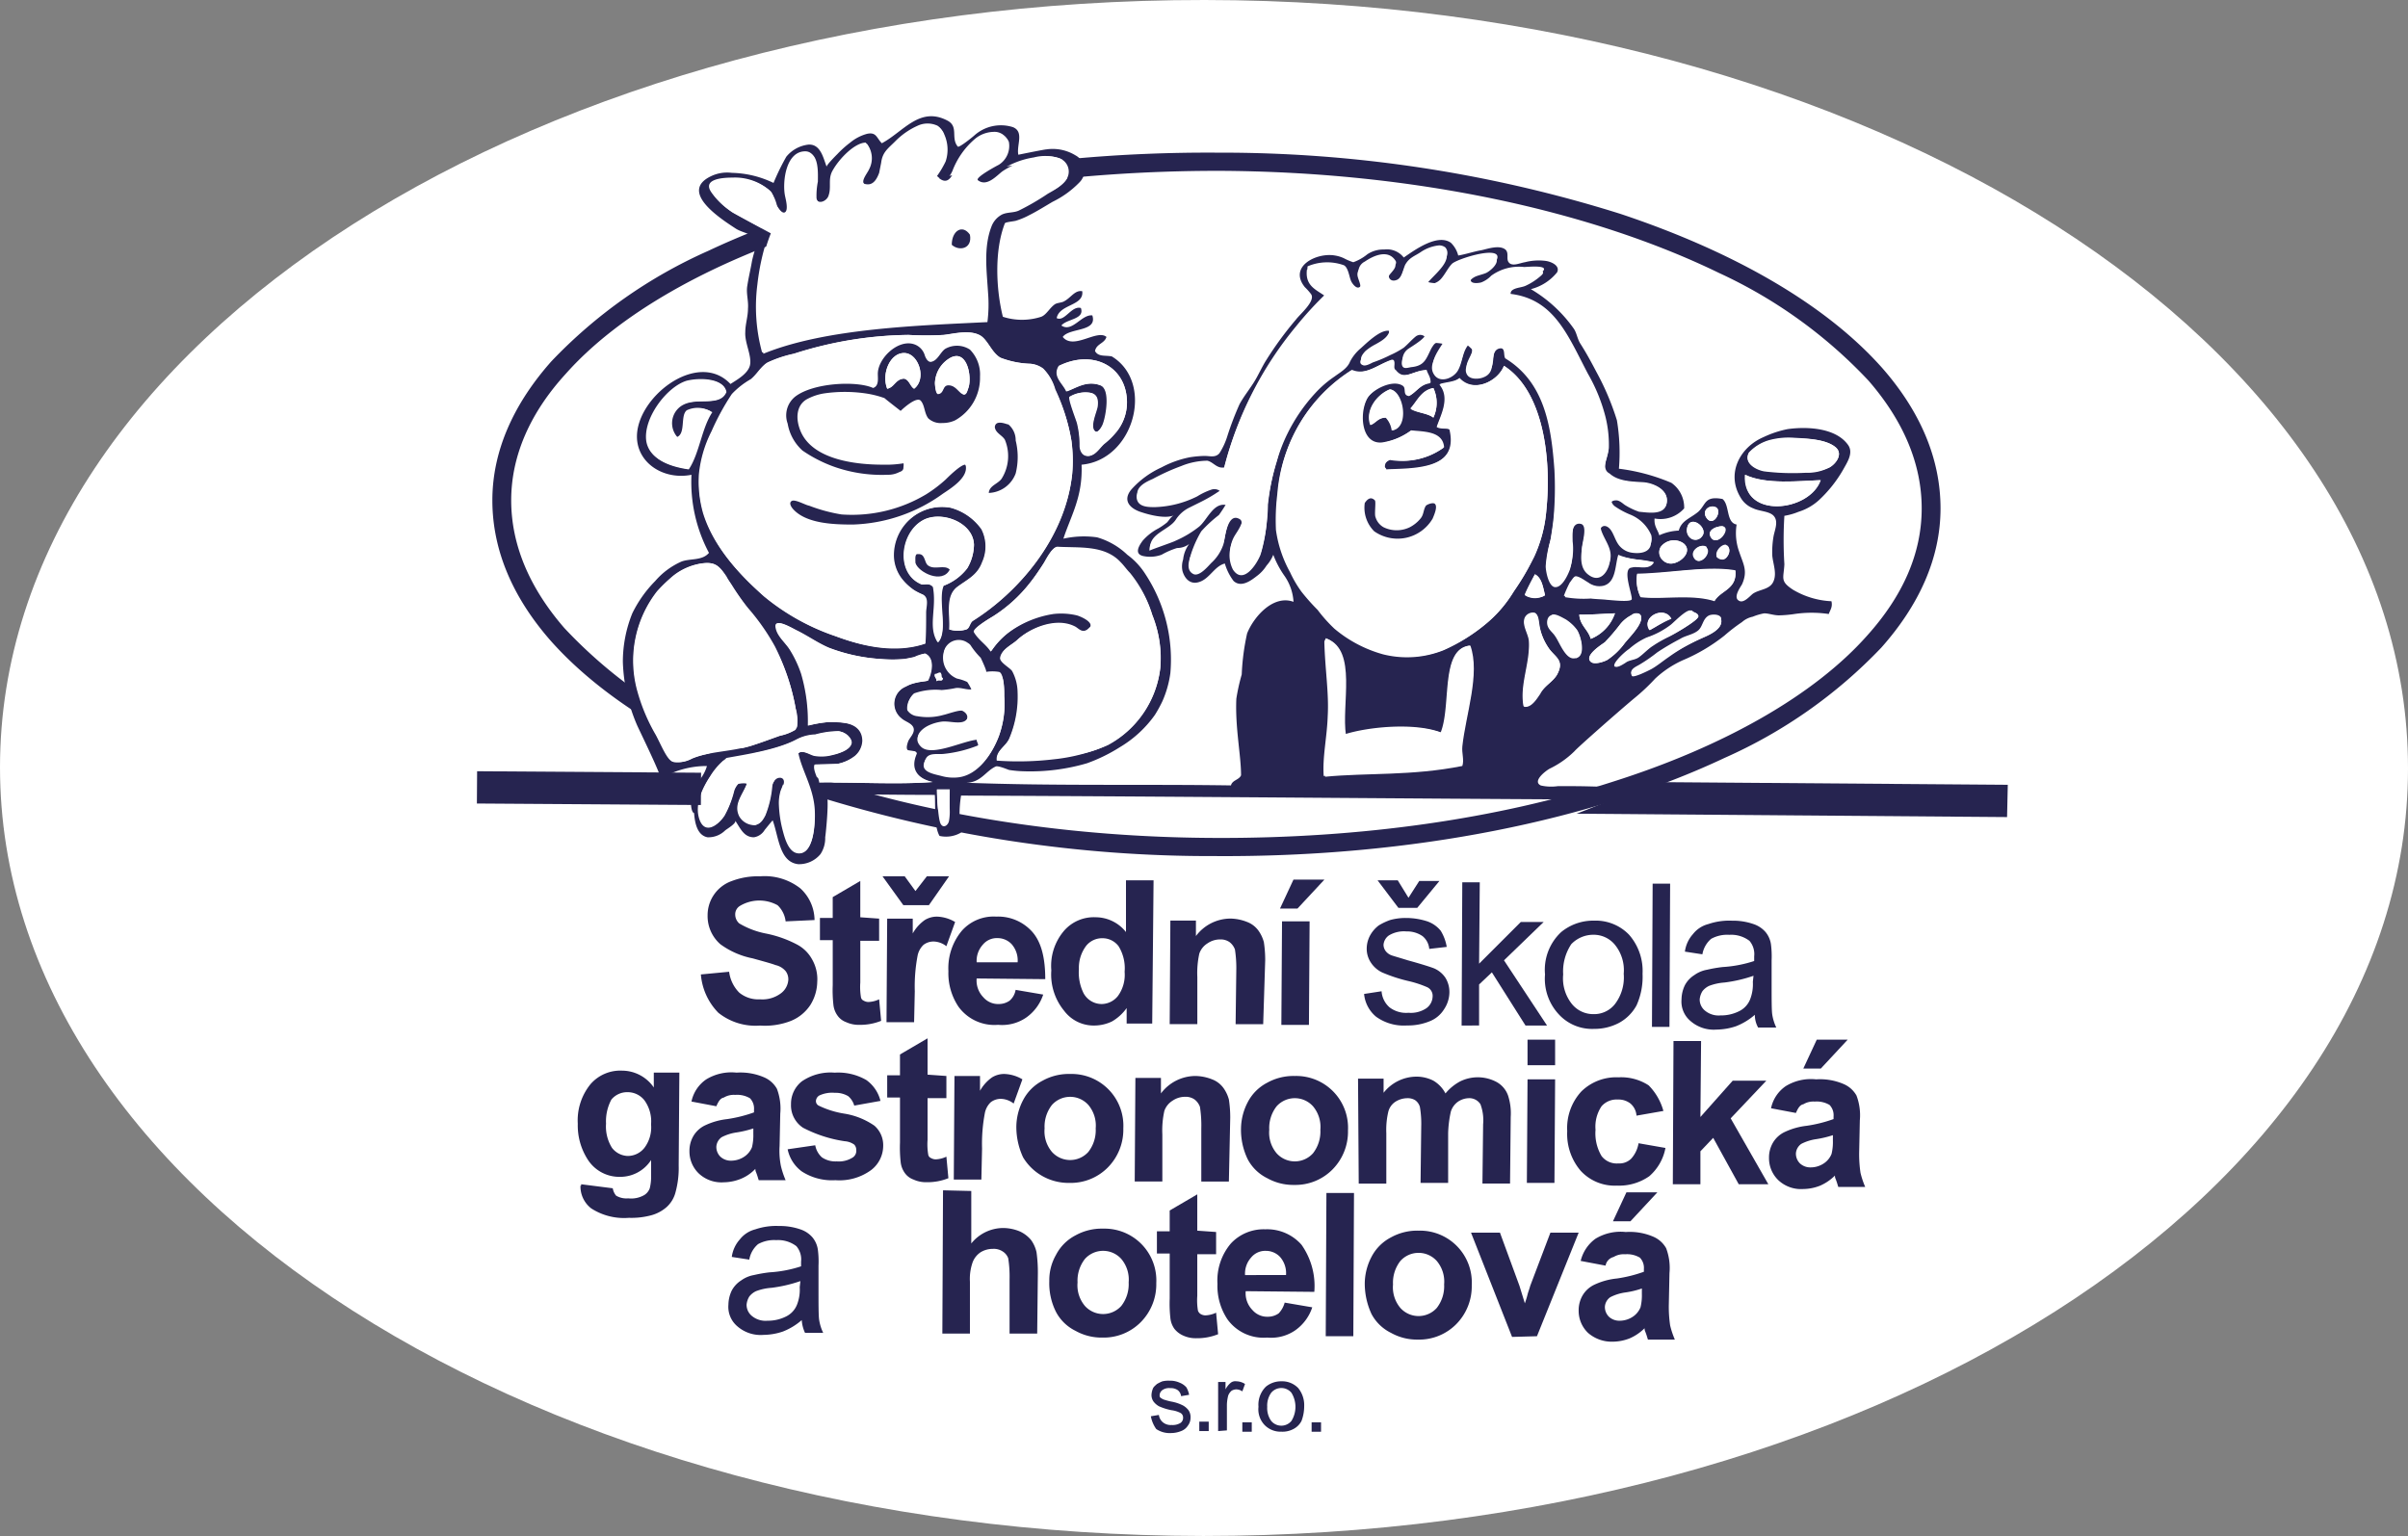
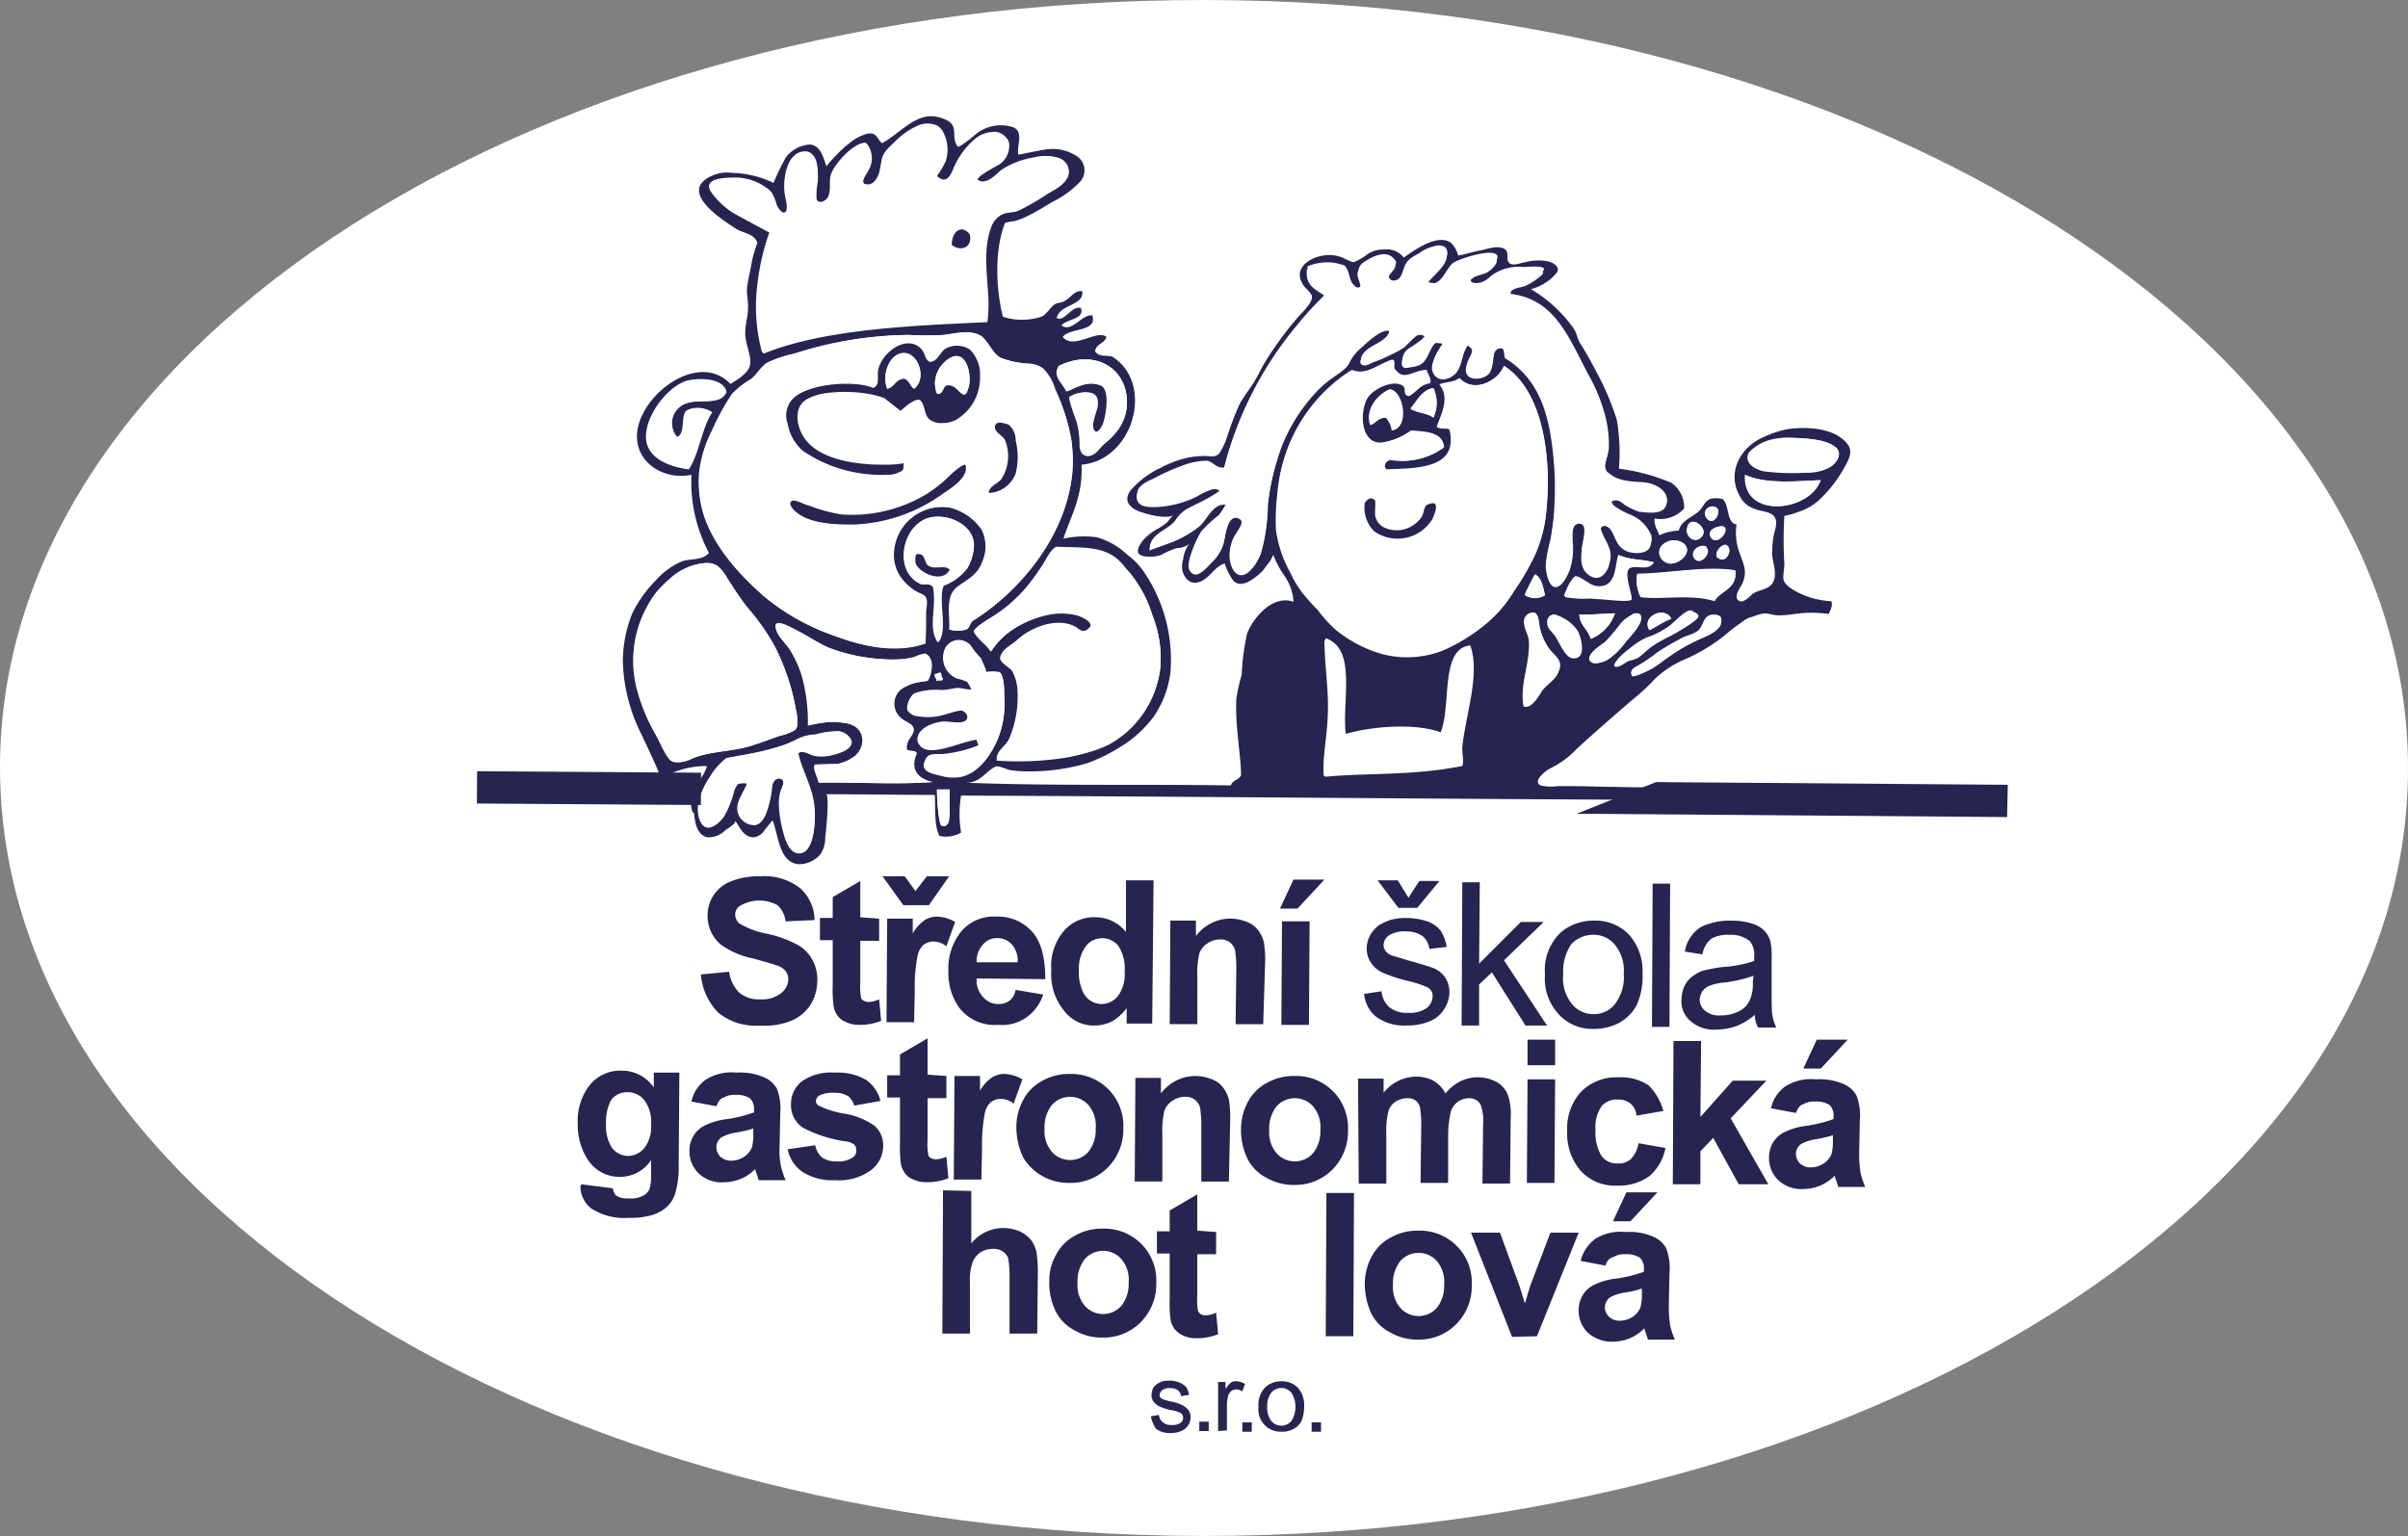
<svg xmlns="http://www.w3.org/2000/svg" width="240" height="153.117" viewBox="0 0 240 153.117">
  <rect x="0" y="0" width="240" height="153.117" fill="#808080" stroke="none" />
  <g id="LOGO" transform="translate(0 0)">
    <path id="Path_1" data-name="Path 1" d="M240,76.626c0,42.3-53.765,76.492-120.067,76.492C53.7,153.05,0,118.793,0,76.492S53.765-.067,120.067,0C186.3.067,240.067,34.324,240,76.626Z" transform="translate(0 0)" fill="#fff" />
    <g id="Group_13" data-name="Group 13" transform="translate(49.073 11.587)">
-       <path id="Path_2" data-name="Path 2" d="M105.111,86.721C93.647,82.9,84.53,77.6,78.965,71.3h0C75.278,67.078,73.2,62.385,73.2,57.357h0c0-4.961,2.145-9.654,5.9-13.877h0A48.952,48.952,0,0,1,94.72,32.486h0c13.073-6.168,31.039-9.922,50.816-9.788h0a132.534,132.534,0,0,1,40.089,6.1h0c11.464,3.821,20.581,9.117,26.145,15.419h0c3.687,4.223,5.765,8.916,5.765,13.944h0c0,4.961-2.145,9.654-5.9,13.877h0a48.952,48.952,0,0,1-15.62,10.994h0c-13.073,6.168-31.039,9.922-50.816,9.788h0a131.866,131.866,0,0,1-40.089-6.1Zm.872-56.581C94.72,33.693,85.736,38.855,80.507,44.754h0c-3.553,3.888-5.43,8.179-5.43,12.6h0c0,4.425,1.81,8.715,5.3,12.737h0A47.865,47.865,0,0,0,95.256,80.821h0c12.67,6.168,30.369,10.123,49.944,10.19h0c14.682.067,28.29-1.944,39.553-5.564h0c11.263-3.553,20.246-8.715,25.475-14.615h0c3.553-3.955,5.43-8.179,5.43-12.67h0c0-4.425-1.81-8.715-5.3-12.737h0A47.865,47.865,0,0,0,195.479,34.7h0c-12.67-6.168-30.369-10.123-49.944-10.19h0c-14.615,0-28.223,2.011-39.553,5.631Z" transform="translate(-73.2 -19.067)" fill="#262450" />
      <g id="Group_2" data-name="Group 2" transform="translate(2.145)">
        <g id="Group_1" data-name="Group 1">
          <path id="Path_3" data-name="Path 3" d="M94.232,84.87c-5.9-.134-12.134.067-17.832-.268V83.6c5.9-.268,12.268.067,18.369,0a3.863,3.863,0,0,0,.872-1.542,8.923,8.923,0,0,0-4.626,1.274c.2-.134-2.145-4.894-2.346-5.363a17.218,17.218,0,0,1-1.408-6.3,12.9,12.9,0,0,1,.939-4.827,12.176,12.176,0,0,1,2.279-3.218,7.42,7.42,0,0,1,2.615-1.944c.872-.335,2.078-.067,2.749-.872A15,15,0,0,1,94.1,53.026c-2.682.536-5.3-1.073-5.43-3.62-.2-4.022,6.034-8.916,9.318-5.43.6-.4,1.743-1.006,1.944-1.877.2-.939-.536-2.212-.469-3.285,0-.8.268-1.542.268-2.346.067-.8-.2-1.542-.067-2.279.134-.872.335-1.676.469-2.48a14.267,14.267,0,0,1,.536-1.81c-.335-.939-1.408-.939-2.145-1.408-1.542-1.006-5.7-3.687-2.48-5.229a3.7,3.7,0,0,1,2.078-.335,9.98,9.98,0,0,1,4.156,1.006,23.052,23.052,0,0,1,1.274-2.615,3.339,3.339,0,0,1,2.212-1.207c1.207-.067,1.475,1.341,1.81,2.212-.067-.134.939-1.14,1.073-1.274a10.3,10.3,0,0,1,1.274-1.14,4.472,4.472,0,0,1,1.676-.872c.939-.2.939.4,1.475.939,2.145-1.14,3.754-3.687,6.5-2.279,1.207.6.335,1.743,1.073,2.615.134.134,1.542-1.006,1.676-1.14a3.974,3.974,0,0,1,3.821-.8c1.14.469.335,1.81.536,2.749,0,0,2.615-.536,2.816-.536a4.357,4.357,0,0,1,2.883.6,1.688,1.688,0,0,1,.4,2.682,9.463,9.463,0,0,1-2.682,1.944c-.8.469-1.542.939-2.346,1.341a7.266,7.266,0,0,1-1.274.536c-.134.067-1.073.134-1.14.268-1.073,2.749-.872,6.637-.2,9.318a6.2,6.2,0,0,0,3.821,0c.536-.2.872-.939,1.408-1.274.268-.134.67-.134.872-.268.67-.335,1.073-1.14,1.81-1.006.2,1.475-2.279,1.274-2.547,2.682.8.4,1.475-1.274,2.413-1.006.4,1.14-1.408,1.073-1.944,1.743,1.073.737,2.011-1.14,3.084-1.006.536,1.676-2.279,1.207-2.95,2.145,1.073,1.341,3.419-.8,4.358,0-.2.67-1.006.67-1.14,1.408.335.6,1.006.4,1.676.536,4.29,2.615,2.212,10.324-3.017,10.793.134,3.218-1.073,5.095-1.81,7.374a9.408,9.408,0,0,1,3.352-.134A7.265,7.265,0,0,1,137.54,61a7.118,7.118,0,0,1,1.81,1.944,15.549,15.549,0,0,1,2.48,9.855,10.4,10.4,0,0,1-.8,2.816,13.3,13.3,0,0,1-.737,1.341,11.438,11.438,0,0,1-3.486,3.218,16.547,16.547,0,0,1-3.285,1.609,20.1,20.1,0,0,1-6.3.8,10.962,10.962,0,0,1-1.475-.134c-.2-.067-1.14-.469-1.341-.335-1.006.469-1.475,1.609-2.95,1.609,8.514.335,17.631.134,26.413.268.134-.536.8-.536,1.006-1.006,0-2.011-.6-4.76-.469-7.642a19.985,19.985,0,0,1,.536-2.413,23.309,23.309,0,0,1,.536-4.089c.67-1.676,2.615-3.888,4.626-3.151a5.049,5.049,0,0,0-.872-2.547A9.447,9.447,0,0,1,152.087,61a3.6,3.6,0,0,1-.67,1.073,3.837,3.837,0,0,1-1.006,1.073c-.6.469-1.542,1.14-2.279.469h0a5.322,5.322,0,0,1-.872-1.743c-1.073.268-1.542,1.609-2.682,1.877-.8.2-1.341-.4-1.542-1.14a2.2,2.2,0,0,1,.067-1.14,3.116,3.116,0,0,1,.6-1.542,2.008,2.008,0,0,1-1.207.4,7.682,7.682,0,0,0-1.542.67,3.347,3.347,0,0,1-1.81.134c-.939-.2-.469-1.006-.067-1.542a5.347,5.347,0,0,1,1.542-1.207,6.8,6.8,0,0,0,.872-.6c.2-.2.4-.6.737-.737-.8.4-2.413,0-3.218-.268-1.14-.335-2.011-1.14-1.073-2.279a9.024,9.024,0,0,1,3.017-2.212,10.067,10.067,0,0,1,2.816-1.006,10.962,10.962,0,0,1,1.475-.134c.536,0,1.073.2,1.475-.268a6.933,6.933,0,0,0,.8-1.743,30.326,30.326,0,0,1,1.207-3.151c.4-.737.939-1.408,1.408-2.145s.8-1.542,1.274-2.279a34.39,34.39,0,0,1,2.95-4.022c.4-.536,2.011-1.877,1.475-2.547a6.046,6.046,0,0,0-.6-.67c-1.676-2.078,1.207-3.486,3.017-3.151a3.319,3.319,0,0,1,.872.268,5.65,5.65,0,0,0,.939.4,4.822,4.822,0,0,0,1.408-.8,2.88,2.88,0,0,1,1.676-.469,2.113,2.113,0,0,1,1.944.8c1.073-.737,3.352-2.413,4.693-1.475a2.675,2.675,0,0,1,.737,1.274c.8-.134,1.542-.4,2.346-.536.6-.134,1.743-.536,2.346-.067.4.335.067.939.335,1.274.335.469,1.14.067,1.609,0a5.452,5.452,0,0,1,2.078-.134c.536.067,1.475.469,1.14,1.14a4.933,4.933,0,0,1-2.615,1.676,13.753,13.753,0,0,1,4.29,3.955c.268.4.335.939.6,1.408.6.939,1.006,1.676,1.676,2.95a26.056,26.056,0,0,1,2.011,4.76,19.564,19.564,0,0,1,.2,4.827,19.433,19.433,0,0,1,5.229,1.408,2.986,2.986,0,0,1,1.274,2.547,3.139,3.139,0,0,1-2.95,1.006c-.067.8.335,1.14.469,1.676a5.175,5.175,0,0,1,1.944-.469c.268-1.006,1.14-1.207,1.944-1.877.8-.737.6-1.609,2.413-1.274.737.6.335,2.346,1.408,2.547a5.457,5.457,0,0,0,.268,2.749c.4,1.207.872,1.877.268,3.218-.2.335-.872,1.274-.335,1.609.469.335,1.073-.4,1.408-.67.67-.469,1.743-.4,2.078-1.274.335-.8-.067-1.743-.134-2.547a9.169,9.169,0,0,1,.134-1.944c.134-.67.536-1.542-.067-2.078-.469-.4-1.408-.4-1.944-.67a2.466,2.466,0,0,1-1.274-1.073c-1.475-2.413-.067-5.028,2.279-6.034a10.216,10.216,0,0,1,2.413-.8c1.944-.268,4.827-.134,6.034,1.609.536.8-.134,1.743-.536,2.48a12.914,12.914,0,0,1-2.413,3.017,5.419,5.419,0,0,1-2.011,1.14,6.47,6.47,0,0,1-1.408.4,38.634,38.634,0,0,0,0,4.827c-.067,1.408-.469,1.676.871,2.547a8.215,8.215,0,0,0,3.821,1.14c.134.6-.134.872-.268,1.274a11.687,11.687,0,0,0-3.419,0,11.968,11.968,0,0,1-1.542.134c-.536,0-1.006-.2-1.475-.2a5.662,5.662,0,0,0-1.14.335,2.323,2.323,0,0,0-1.073.536,17.166,17.166,0,0,0-1.743,1.341,17.66,17.66,0,0,1-3.888,2.346,10.134,10.134,0,0,0-3.017,1.944,20.086,20.086,0,0,1-2.145,2.011c-1.676,1.408-5.631,4.894-5.9,5.229a9.207,9.207,0,0,1-2.48,1.743c-.469.268-1.743,1.274-.872,1.676a4.7,4.7,0,0,0,1.676.067h1.609c1.274,0,2.615.067,3.888.067,2.615.067,5.3.067,7.911.067,5.229,0,10.525,0,15.754.067.737,0,8.648.134,8.648.2v1.006c-32.179.067-64.894-.335-97.274-.469a11.342,11.342,0,0,0,0,3.687,2.957,2.957,0,0,1-2.145.335c-.536-.939-.4-2.682-.469-4.089-3.62,0-7.24-.067-10.86-.067.4,0,0,3.888-.067,4.291a2.88,2.88,0,0,1-.469,1.676,2.768,2.768,0,0,1-2.212,1.006c-1.877-.2-1.944-2.682-2.547-4.358,0-.067-.737.872-.8.939a1.521,1.521,0,0,1-1.073.737c-1.006,0-1.341-.872-1.877-1.676.2.268-.872.872-1.006,1.006a2.374,2.374,0,0,1-1.743.67c-1.073-.2-1.274-1.542-1.341-2.413C93.964,86.68,93.964,84.87,94.232,84.87Zm113.3-32.581c.6-.335,1.341-1.274.67-1.944-.939-.872-2.95-.939-4.156-1.006a7.366,7.366,0,0,0-2.413.2,4.388,4.388,0,0,0-2.145,1.274c-.536,1.006.737,1.676,1.542,1.81a23.47,23.47,0,0,0,4.156.134A5.441,5.441,0,0,0,207.528,52.289Zm-.872,1.274c-2.011.067-5.43.469-7.508-.536C198.813,57.518,205.584,56.713,206.657,53.563ZM196.065,65.63c.6-1.073,2.212-1.14,2.078-3.017-2.816-.536-6.369.268-9.788.335a3.821,3.821,0,0,0,.335,2.279C190.769,65.5,193.785,64.892,196.065,65.63Zm.872-4.156c.469-.067.8-1.006.469-1.274a.246.246,0,0,0-.2-.067c-.4-.067-1.073.67-.939,1.073A.777.777,0,0,0,196.936,61.473Zm-1.207-2.145c.536.737,1.609-.536,1.341-1.006-.067-.2-.335-.268-.939,0C195.663,58.457,195.394,58.859,195.73,59.328Zm-.939,9.989c.67-.335,2.078-.872,1.944-1.81V67.44c-.134-.4-.872-.4-1.207-.268-.6.268-.6,1.14-1.14,1.542-.536.335-1.207.469-1.743.8-.737.4-1.542.872-2.279,1.341-.6.4-1.14.872-1.743,1.207-.335.2-1.073.4-.8,1.006.134.268,1.81-.6,1.944-.67.6-.335,1.14-.8,1.743-1.207A17.978,17.978,0,0,1,194.791,69.317Zm.469-12c.67.939,1.475-.469,1.073-.939-.067-.067-.067-.067-.134-.067C195.461,55.976,194.791,56.646,195.26,57.317Zm-1.274,3.955c.469.872,1.542-.134,1.341-.8,0-.134-.067-.2-.2-.268C194.724,59.864,193.584,60.535,193.987,61.272Zm.8-2.078c.8-.872-1.274-2.413-1.475-.737a.957.957,0,0,0,.335.872A.783.783,0,0,0,194.791,59.194Zm-1.676,9.05c.2-.134,1.408-.872,1.341-1.14-.067-.335-.469-.335-.737-.536-.4-.2-1.676,1.14-2.011,1.408a8.338,8.338,0,0,1-2.413,1.274,7.088,7.088,0,0,0-1.743,1.14c-.335.2-1.542,1.274-1.475,1.676.067.335.939-.268,1.14-.4.4-.2.872-.268,1.207-.469.469-.335.939-.8,1.408-1.14.536-.335,1.073-.6,1.542-.872A14.4,14.4,0,0,0,193.115,68.244Zm-1.475-6.369c.939.067,2.346-1.14,1.341-2.011a1.627,1.627,0,0,0-2.279.4,1.019,1.019,0,0,0,.067,1.14A1.246,1.246,0,0,0,191.64,61.876Zm-.335-6.034c.2-1.341-1.341-1.944-2.346-2.011a11.821,11.821,0,0,1-3.419-.6c-.939-.469-.067-1.877-.067-2.615a15.4,15.4,0,0,0-.335-3.017,16.028,16.028,0,0,0-1.743-4.291c-2.011-3.821-3.352-7.441-7.71-7.978-.134-1.006.939-.872,1.542-1.14a6.121,6.121,0,0,0,1.542-1.006c.939-.8-1.475-.536-1.743-.536a4.8,4.8,0,0,0-3.285.872,4.376,4.376,0,0,1-1.006.67c-.268.067-.8.2-1.006-.134-.2-.4.268-.67.536-.8.335-.134.67-.2,1.006-.335s1.274-.872,1.073-1.408c-.268-.8-3.955.268-4.492.8a11.855,11.855,0,0,0-1.073,1.475,1.533,1.533,0,0,1-.67.469c-.067,0-.8-.067-.737-.2.4-.737,2.682-2.279,1.81-3.352a.968.968,0,0,0-.737-.2,4.288,4.288,0,0,0-1.743.67c-.67.4-1.14.536-1.542,1.274-.2.4-.335,1.207-.8,1.475-.6.335-1.006-.2-.737-.737.134-.268.8-.8.6-1.14-.737-1.207-2.145-.536-3.084.067-.469.335-.8.67-.6,1.274.067.268.469,1.073.067,1.274-.335.134-.8-.536-.872-.737-.134-.4-.268-1.341-.737-1.475a4.6,4.6,0,0,0-3.553.134c-.2,1.676,1.006,2.011,1.877,2.682-1.006,1.073-2.011,2.145-3.017,3.285a34.314,34.314,0,0,0-7.173,14.078c-.737.134-1.006-.536-1.676-.67a7.01,7.01,0,0,0-2.615.536,26.078,26.078,0,0,0-2.816,1.274c-.67.268-1.676.737-1.542,1.609s1.14.872,1.81.872a10.1,10.1,0,0,0,4.223-1.073,6.712,6.712,0,0,1,1.408-.67.93.93,0,0,1,.6,0c.67.268,0,.536-.268.737l-1.408.8-1.207.6a3.8,3.8,0,0,0-1.341,1.207c-.737.939-2.615,1.274-2.547,2.749,0-.067,2.413-.872,2.615-1.006a10.382,10.382,0,0,0,2.346-1.408c.8-.67,1.408-2.413,2.682-2.145.134,0-.67,1.274-.8,1.341-.536.6-1.274.939-1.743,1.609A10.985,10.985,0,0,0,143.908,61c-.268.6-.536,1.609.268,1.944.6.2,1.408-.8,1.743-1.14a4.321,4.321,0,0,0,1.207-1.877c.134-.6.4-3.218,1.609-2.48.6.335-.335,1.609-.536,1.944a3.157,3.157,0,0,0-.134,3.084c1.006,1.542,2.346-.469,2.749-1.475a15.89,15.89,0,0,0,.67-4.693,23.86,23.86,0,0,1,.939-4.559,16.129,16.129,0,0,1,1.073-2.816,17.09,17.09,0,0,1,2.816-4.089,10.812,10.812,0,0,1,1.877-1.609c.536-.4,1.274-.8,1.542-1.475a4.305,4.305,0,0,1,1.073-1.341c.6-.536,1.944-1.877,2.816-1.743.134.872-.8,1.341-1.408,1.676a5.254,5.254,0,0,0-1.006.67c-.268.268-.737.872-.2,1.073.268.134.737-.134,1.006-.268a13.6,13.6,0,0,0,1.743-.737,8.589,8.589,0,0,0,1.341-.737c.4-.335.737-.737,1.14-1.073a.761.761,0,0,1,.536-.2c1.408.2-1.207,1.609-1.408,1.81a1.334,1.334,0,0,0-.469,1.073c.067.6.536.4.939.335,1.341-.134,1.475-.8,2.011-1.877.134-.2.268-.469.469-.536.067,0,.8.067.737.134-.469.8-1.609,2.011-.939,3.017.6.939,2.011.335,2.413-.469.4-.737.4-1.676.939-2.413,0-.067.4.335.4.335a.567.567,0,0,1,0,.469c-.134.6-.872,1.408-.469,2.078.268.469,1.006.469,1.475.335.872-.268,1.006-.8,1.073-1.609.067-.6.134-1.341.872-1.341.4.067.2.737.4,1.006a8.472,8.472,0,0,1,2.883,2.883c1.475,2.413,1.81,5.5,2.011,8.246a34.493,34.493,0,0,1-.067,4.559c-.067.8-.2,1.609-.335,2.48a11.344,11.344,0,0,0-.469,2.547c0,.469.268,1.944.872,2.078.737.134,1.341-1.207,1.542-1.743a6.241,6.241,0,0,0,.2-2.48c-.067-.536-.134-2.279.872-2.078.737.134.134,1.877.134,2.413-.134.939-.2,2.078.67,2.682,1.073.8,1.877-.2,2.078-1.207.2-1.073-.536-1.877-.872-2.816-.268-.67.268-1.14.8-.67.469.4.6,1.274,1.073,1.81a1.99,1.99,0,0,0,1.274.67c1.006.134,2.078-.134,1.81-1.408-.2-1.006-1.274-1.609-2.145-2.078a15.992,15.992,0,0,1-1.475-.8c-.469-.335-.536-.939.2-.939.335,0,.67.335.872.469a6.867,6.867,0,0,0,1.408.67C189.428,56.781,191.1,57.116,191.3,55.842Zm.469,11.531c-.67-1.341-3.084-.2-2.145,1.14A16.12,16.12,0,0,1,191.774,67.373Zm-1.743-5.631a10.974,10.974,0,0,0-1.676-.268,15.964,15.964,0,0,1-1.743-.335c-.335.939-.268,2.749-1.475,3.084a2.492,2.492,0,0,1-1.542-.335c-.268-.134-.939-.737-1.274-.6-.2.067-.4.469-.536.6-.067.067-.737,1.341-.6,1.341a10.65,10.65,0,0,0,2.547.134c.536.067,1.14.067,1.676.134.2,0,2.346.268,2.413-.067.067-.469-1.006-3.084,0-3.151C188.422,62.077,189.562,62.613,190.031,61.741Zm-2.95,8.112c.469-.6,1.81-1.877,1.676-2.682,0-.134-.134-.268-.4-.335a.676.676,0,0,0-.6.2,3.411,3.411,0,0,0-1.073.872,19.958,19.958,0,0,1-1.542,1.81c-.335.268-2.078,1.341-1.408,1.944.335.335,1.341,0,1.676-.2A7.666,7.666,0,0,0,187.082,69.853Zm-3.352-.469a4.133,4.133,0,0,0,2.413-2.547c-1.609.067-2.212.134-3.553.134C182.657,68.043,183.461,68.445,183.73,69.384Zm-1.341,1.877c.872-.335.335-2.212,0-2.749a4.343,4.343,0,0,0-1.14-1.073c-.268-.134-1.006-.6-1.341-.469s-.4.8-.335,1.073c.134.4.536.67.737,1.006.4.6,1.006,2.279,1.877,2.212C182.188,71.328,182.322,71.328,182.389,71.261Zm-2.011,1.676c.8-1.475-.268-1.743-.872-2.682a5.288,5.288,0,0,1-.872-2.212c-.067-.335-.067-.872-.335-1.14-.067-.067-.067-.067-.134-.067a.815.815,0,0,0-.939.469c-.335.737.4,1.609.4,2.346.134,2.145-.939,4.291-.536,6.5.737.134,1.274-.8,1.609-1.274C179.1,74.077,179.975,73.607,180.378,72.937ZM179.3,56.579c.536-5.3-.335-11.933-4.223-14.413-.6,1.542-3.017,2.749-4.492,1.274-.4.4-1.274.4-1.944.6,1.14,1.341.067,3.151-.268,4.223.4.268,1.073.067,1.274.268,1.006,4.223-4.022,3.888-6.369,4.022,0-.134-.134-.134-.134-.268-.067-.469.268-.6.536-.737a7.232,7.232,0,0,0,5.363-1.207c-.134-1.609-2.011-1.542-3.285-1.676a7.264,7.264,0,0,1-2.547,1.14c-2.346.6-2.682-2.615-1.877-4.223.469-1.006,2.682-2.145,3.687-1.408.335.268-.067.939.6,1.006.737-.4,1.073-1.14,2.078-1.274.067-.6-.268-.8-.4-1.274-1.341,0-2.212,1.073-3.084,0-.335-.134.2-1.073-.4-1.006-1.408.469-2.548,1.542-3.955,1.006a16.148,16.148,0,0,0-7.374,12.335,21.266,21.266,0,0,0-.134,3.553,12.089,12.089,0,0,0,1.408,4.223,11.347,11.347,0,0,0,1.14,1.944,20.675,20.675,0,0,0,1.609,1.81,14.616,14.616,0,0,0,1.676,1.877,12.866,12.866,0,0,0,4.827,2.547,9.8,9.8,0,0,0,6.034-.4,17.749,17.749,0,0,0,4.29-2.682,11.974,11.974,0,0,0,2.682-3.151,19.827,19.827,0,0,0,2.011-3.419A13.249,13.249,0,0,0,179.3,56.579Zm-.134,8.447c-.2-.8-.335-1.743-1.006-2.078-.335.67-.737,1.341-1.006,2.011C177.428,65.362,178.836,65.362,179.171,65.026ZM170.858,80.11c.335-3.151,1.81-7.24.8-10.056-2.95.335-1.81,5.966-2.883,8.648-2.682-1.006-7.307-.536-9.587.2-.469-3.017,1.14-8.447-1.877-9.587,0,.134-.134.2-.134.4.067,2.682.469,5.095.335,7.374-.067,2.078-.536,4.089-.4,5.966,4.156-.4,8.648-.067,13.676-1.073C171.059,81.451,170.791,80.781,170.858,80.11Zm-2.816-32.782a3.488,3.488,0,0,0,0-2.95c-1.207.2-1.609,1.274-2.279,2.011C166.366,46.859,167.439,46.859,168.042,47.328ZM163.953,48.6c1.743-.268,1.14-3.888-.2-4.089-1.207.469-2.547,2.011-1.944,3.553.536-.2.737-.737,1.542-.737A2.274,2.274,0,0,1,163.953,48.6ZM140.825,72.267a12.026,12.026,0,0,0-.8-5.3,12.441,12.441,0,0,0-2.212-4.156c-.335-.335-.6-.737-.939-1.073-1.609-1.743-4.156-1.408-6.3-1.542-.469,0-1.073,1.207-1.274,1.542-.469.67-.939,1.408-1.408,2.011A14.558,14.558,0,0,1,124.2,67.1c-.2.134-2.011,1.207-1.877,1.542.4.737,1.207,1.207,1.676,1.944a7.748,7.748,0,0,1,1.743-1.877,9.227,9.227,0,0,1,4.492-1.877,6.927,6.927,0,0,1,2.346.134c.268.067,1.609.6,1.341,1.14a.848.848,0,0,1-.67.469c-.4.067-.67-.335-1.006-.469-1.81-.872-4.358.134-5.7,1.408-.536.469-1.475.872-1.609,1.676-.067.469,1.006,1.006,1.207,1.341a4.355,4.355,0,0,1,.536,2.078,10.757,10.757,0,0,1-.8,4.559c-.4.939-1.408,1.274-1.274,2.279a19.69,19.69,0,0,0,2.883.067c.939,0,1.877-.134,2.816-.2.872-.134,1.743-.268,2.615-.469a10.26,10.26,0,0,0,2.749-.939A10.085,10.085,0,0,0,140.825,72.267Zm-4.358-23.531a4.678,4.678,0,0,0,1.006-3.486c-.335-3.151-3.486-4.693-6.771-3.084-.67,1.073.4,1.743.737,2.547,1.006-.335,2.011-1.14,3.419-.6,1.006.4.536,3.017.268,3.754-.067.268-.536,1.14-.872.8-.469-.469.2-1.944.268-2.48.067-.67,0-1.207-.737-1.341a3.051,3.051,0,0,0-2.011.4c-.2.134.67,2.346.737,2.615a8.827,8.827,0,0,1,.268,2.279c0,.469.268,1.006.737,1.006a.85.85,0,0,0,.4-.067c.536-.2.872-.737,1.274-1.14A11.126,11.126,0,0,0,136.467,48.736Zm-4.425,4.223a13.471,13.471,0,0,0-.067-3.285,20.064,20.064,0,0,0-1.609-5.162,4.874,4.874,0,0,0-1.207-2.078,2.41,2.41,0,0,0-1.207-.469,9.294,9.294,0,0,1-3.017-.6c-.872-.469-1.274-1.743-2.011-2.212-1.006-.6-2.48-.2-3.62-.067a31.41,31.41,0,0,1-3.553,0,38.645,38.645,0,0,0-11.4,1.877,11.982,11.982,0,0,0-2.615.872c-.67.4-1.073,1.207-1.676,1.676a10.125,10.125,0,0,0-1.877,1.475,24.466,24.466,0,0,0-2.011,3.687A12.134,12.134,0,0,0,94.9,53.026a10.119,10.119,0,0,0,.4,3.754c1.006,3.352,3.486,6.168,6.1,8.38a22.462,22.462,0,0,0,7.106,3.955c2.749,1.073,6.034,1.743,8.916.737.067-1.006.067-2.078.067-3.084,0-.6.335-1.475-.335-1.81a4.506,4.506,0,0,1-.8-.4,5.34,5.34,0,0,1-1.14-1.006A3.852,3.852,0,0,1,114.277,61a4.828,4.828,0,0,1,5.7-4.693,5.55,5.55,0,0,1,3.084,2.145,4.011,4.011,0,0,1,.067,3.285c-.469,1.274-1.408,1.676-2.413,2.413-1.341.939-.737,2.95-.872,4.291a2.854,2.854,0,0,0,1.676,0c.335-.134.335-.67.67-.872C126.545,64.825,131.372,59.462,132.042,52.959ZM131.573,23.4a1.437,1.437,0,0,0-.872-1.944,4.463,4.463,0,0,0-2.48-.067,8.2,8.2,0,0,0-3.285,1.274c-.6.536-1.609,1.609-2.413.872-.335-.268,1.944-1.475,2.078-1.542a2.06,2.06,0,0,0,1.006-2.279,1.4,1.4,0,0,0-1.408-.872,3.01,3.01,0,0,0-1.81.67,7.86,7.86,0,0,0-2.279,3.218c-.4.872-.872,1.207-1.676.4a6.121,6.121,0,0,0,.872-1.475,3.714,3.714,0,0,0-.134-2.682,1.623,1.623,0,0,0-.536-.737,2.336,2.336,0,0,0-2.011,0,7.3,7.3,0,0,0-2.212,1.542c-.737.737-1.274,1.073-1.408,2.145l-.2,1.006c-.2.536-.536,1.207-1.207,1.14-1.073-.067-.134-1.14.067-1.609a2.218,2.218,0,0,0-.2-2.547c-1.073,0-2.682,1.609-3.352,2.883-.4.8-.067,1.542-.335,2.346-.134.6-1.14,1.073-1.341.2a7.076,7.076,0,0,1,.134-1.676c0-.8.134-2.816-1.073-2.883-2.011-.067-2.346,3.084-2.078,4.425.067.335.4,1.542-.067,1.676-.335.067-.737-.67-.872-.872-.2-.469-.2-1.006-.6-1.341A5.277,5.277,0,0,0,98.188,23.4c-.737,0-3.017.067-2.145,1.408a6.95,6.95,0,0,0,2.011,1.944c.268.2,3.754,2.078,3.821,2.078a23.051,23.051,0,0,0-1.207,5.229,17.259,17.259,0,0,0,.469,6.771c6.235-2.615,15.62-2.816,22.324-3.151.067-.939.067-1.944.067-2.883-.134-2.212-.469-4.559.335-6.637a2.232,2.232,0,0,1,.939-1.14c.536-.335,1.274-.2,1.81-.469a24.8,24.8,0,0,0,2.883-1.676A3.428,3.428,0,0,0,131.573,23.4Zm-6.838,55.642a8.864,8.864,0,0,0,.536-3.955c0-.335,0-2.346-.536-2.413a4.059,4.059,0,0,0-1.274,0c.134,0-.469-1.274-.536-1.408a7.716,7.716,0,0,1-.939-1.14.808.808,0,0,0-.335-.335,1.534,1.534,0,0,0-2.279.536,2.235,2.235,0,0,0,1.274,2.816,4.428,4.428,0,0,1,1.006.335c.134.067.6.939.4.939-.536.067-1.073-.2-1.609-.134a10.171,10.171,0,0,1-1.408.2,6.35,6.35,0,0,0-2.749.335,1.754,1.754,0,0,0-.6,1.475c.134.335.67.536,1.006.6a5.714,5.714,0,0,0,2.615-.134c.335-.067,1.542-.6,1.877-.4.8.469.536,1.274-.268,1.341-.6.067-1.274-.134-1.877-.067a4.449,4.449,0,0,0-1.341.4c-.8.4-1.542,1.207-.6,1.944,1.073.939,4.022-.6,5.5-.737,0,.268.2.4.134.737a12.669,12.669,0,0,1-3.486.872c-.536.067-1.408-.134-1.743.4-.737,1.207.8,1.408,1.609,1.609a4.373,4.373,0,0,0,1.609.134C122.657,82.926,124.065,80.848,124.735,79.038Zm-3.151-16.693a4.765,4.765,0,0,0,.67-2.346c-.067-2.279-3.352-3.486-5.162-2.413-2.212,1.274-2.682,5.3-.067,6.369.2.067.8-.2,1.14.268.4,2.145-.536,3.955.469,5.5,1.073-1.073-.067-4.223.536-5.631A5.231,5.231,0,0,0,121.584,62.345ZM119.841,84.4h-1.274a17.35,17.35,0,0,0,.335,3.486c.335.4.8.067.8-.4a5.073,5.073,0,0,0,.067-1.006C119.841,86.345,119.841,84.4,119.841,84.4Zm-.67-11.128c-.268,0-.067-.4-.268-.536-.268,0-.268.134-.536.134-.134.335.2.335.134.67C118.9,73.339,119.037,73.674,119.171,73.272Zm-1.542.268c.4-.8.737-2.212-.268-2.682a3.311,3.311,0,0,0-1.073.335l-1.006.2a13.706,13.706,0,0,1-2.346,0,17.836,17.836,0,0,1-5.229-1.14c-1.073-.469-2.078-1.14-3.084-1.676-.335-.134-2.346-1.408-2.145-.335.134.872.939,1.475,1.408,2.212a11.319,11.319,0,0,1,1.14,2.413,16.812,16.812,0,0,1,.67,5.162,11.913,11.913,0,0,1,1.877-.335,5.144,5.144,0,0,1,1.743.067c1.006.134,1.81.67,1.81,1.81a2.1,2.1,0,0,1-.737,1.475,4.155,4.155,0,0,1-1.743.8c-.2.067-2.212.067-2.279.067-.2.469.268,1.207.4,1.81,3.754-.067,7.844.2,11.33-.067-1.341-.268-2.346-1.14-1.609-2.816,0-.4-.8-.2-.939-.4-.2-.2-.067-.6.067-.8.134-.4.737-.872.536-1.408-.134-.4-.872-.6-1.207-.939a1.867,1.867,0,0,1,.469-3.151,3.872,3.872,0,0,1,1.14-.4C116.69,73.674,117.562,73.607,117.629,73.54Zm-7.642,6.3c.067-.268,0-.536-.4-.872a1.11,1.11,0,0,0-.872-.335,9.442,9.442,0,0,0-2.346.335,4.467,4.467,0,0,0-1.81.469c-1.944,1.073-5.229,1.542-7.039,1.877a6.412,6.412,0,0,0-1.542,1.743c-.8,1.207-1.609,2.883-1.073,4.358s1.81.6,2.413-.335a9.043,9.043,0,0,0,.939-2.346,1.6,1.6,0,0,1,.469-.872c.067-.067.939-.134.872,0-.4,1.073-1.341,2.011-.737,3.218a1.747,1.747,0,0,0,1.609.872c.469-.134.737-.6.939-.939a10.155,10.155,0,0,0,.67-2.816,1.488,1.488,0,0,1,.335-.737c.268-.2.67-.2.8.067.134.335-.2.8-.268,1.14a4.125,4.125,0,0,0-.134,1.274,11.771,11.771,0,0,0,.4,2.615c.2.737.6,2.279,1.676,2.212,1.408-.067,1.609-3.151,1.408-4.559-.2-2.078-1.274-3.687-1.609-5.363.4-.469,1.14.067,1.609.2a4.131,4.131,0,0,0,1.81-.067C108.713,80.848,109.785,80.512,109.987,79.842ZM104.623,78.1a3.86,3.86,0,0,0-.134-1.743,22.755,22.755,0,0,0-2.078-6.235A21.744,21.744,0,0,0,99.73,66.3a23.176,23.176,0,0,1-1.475-2.078c-.2-.335-.469-.67-.67-1.073-.737-1.073-1.14-1.475-2.48-1.274a5.979,5.979,0,0,0-2.749,1.207,11.749,11.749,0,0,0-1.609,1.542,11.072,11.072,0,0,0-2.011,9.855,21.342,21.342,0,0,0,1.877,4.492c.67,1.14,1.14,2.547,1.743,2.682a2.928,2.928,0,0,0,1.81-.335c1.877-.8,3.955-.67,5.9-1.274.939-.335,1.944-.67,2.883-1.006a4.909,4.909,0,0,0,1.542-.6A.512.512,0,0,1,104.623,78.1ZM92.959,46.255c1.475-1.14,3.955.134,4.626-1.475-.2-1.274-2.48-1.408-3.821-1.073-1.944.6-4.358,3.821-4.022,6.1.268,1.676,2.145,2.413,4.089,2.682,1.073-1.609,1.274-4.089,2.346-5.7a2.539,2.539,0,0,0-2.413-.134c-.737.536-.134,2.346-1.006,2.682A2.075,2.075,0,0,1,92.959,46.255Z" transform="translate(-76.4 -17.283)" fill="#262450" />
          <path id="Path_4" data-name="Path 4" d="M268.652,66.126c.67.67-.067,1.609-.67,1.944a4.654,4.654,0,0,1-2.346.536,23.471,23.471,0,0,1-4.156-.134c-.8-.134-2.078-.8-1.542-1.81a4.108,4.108,0,0,1,2.145-1.274,7.365,7.365,0,0,1,2.413-.2C265.7,65.188,267.714,65.255,268.652,66.126Z" transform="translate(-136.853 -33.065)" fill="#fff" />
          <path id="Path_5" data-name="Path 5" d="M259.4,70.6c2.078,1.006,5.5.6,7.508.536C265.9,74.287,259.128,75.092,259.4,70.6Z" transform="translate(-136.715 -34.857)" fill="#fff" />
          <path id="Path_6" data-name="Path 6" d="M253.144,84.724c.2,1.877-1.408,1.944-2.078,3.017-2.279-.737-5.3-.134-7.374-.4a3.821,3.821,0,0,1-.335-2.279C246.775,84.992,250.328,84.254,253.144,84.724Z" transform="translate(-131.401 -39.461)" fill="#fff" />
          <path id="Path_7" data-name="Path 7" d="M256.33,81.132a.845.845,0,0,1-.469,1.274.553.553,0,0,1-.67-.335c-.134-.4.469-1.14.939-1.073C256.2,81.065,256.263,81.065,256.33,81.132Z" transform="translate(-135.325 -38.283)" fill="#fff" />
          <path id="Path_8" data-name="Path 8" d="M255.753,78.421c.268.469-.8,1.743-1.341,1.006-.4-.469-.067-.872.4-1.073C255.35,78.22,255.618,78.22,255.753,78.421Z" transform="translate(-135.015 -37.382)" fill="#fff" />
          <path id="Path_9" data-name="Path 9" d="M251.488,91.93c.134.939-1.274,1.542-1.944,1.81a30.786,30.786,0,0,0-3.285,1.743c-.6.4-1.14.8-1.743,1.207-.2.134-1.81,1.006-1.944.67-.268-.536.469-.8.8-1.006a16.078,16.078,0,0,0,1.743-1.207,25.413,25.413,0,0,1,2.279-1.341c.536-.335,1.207-.4,1.743-.8s.469-1.207,1.14-1.542c.335-.134,1.073-.134,1.207.268C251.488,91.863,251.488,91.863,251.488,91.93Z" transform="translate(-131.153 -41.706)" fill="#fff" />
          <path id="Path_10" data-name="Path 10" d="M254.7,75.5c.4.469-.469,1.877-1.073.939-.469-.67.2-1.341.939-1.073Z" transform="translate(-134.763 -36.409)" fill="#fff" />
          <path id="Path_11" data-name="Path 11" d="M253.2,81.525c.2.67-.939,1.676-1.341.8-.4-.737.737-1.408,1.207-1.073C253.065,81.323,253.132,81.39,253.2,81.525Z" transform="translate(-134.205 -38.34)" fill="#fff" />
          <path id="Path_12" data-name="Path 12" d="M250.8,78.339c.2-1.676,2.279-.067,1.475.737a.766.766,0,0,1-1.073.134A1,1,0,0,1,250.8,78.339Z" transform="translate(-133.884 -37.166)" fill="#fff" />
          <path id="Path_13" data-name="Path 13" d="M248.444,91.327c.067.268-1.14,1.006-1.341,1.14-.536.335-1.073.67-1.609.939a11.461,11.461,0,0,0-1.542.872c-.536.335-.939.8-1.408,1.14-.335.268-.8.268-1.207.469-.2.134-1.073.737-1.14.4s1.14-1.475,1.475-1.676a6.026,6.026,0,0,1,1.743-1.14A8.338,8.338,0,0,0,245.83,92.2c.335-.2,1.609-1.609,2.011-1.408C247.908,90.991,248.377,90.991,248.444,91.327Z" transform="translate(-130.389 -41.505)" fill="#fff" />
          <path id="Path_14" data-name="Path 14" d="M249.109,80.649c1.006.8-.4,2.078-1.341,2.011a1.108,1.108,0,0,1-.872-.536,1.021,1.021,0,0,1-.067-1.14A1.665,1.665,0,0,1,249.109,80.649Z" transform="translate(-132.528 -38.068)" fill="#fff" />
          <path id="Path_15" data-name="Path 15" d="M219.508,60.1c1.006.067,2.547.737,2.346,2.011s-1.877.939-2.682.6a6.713,6.713,0,0,1-1.408-.67,1.868,1.868,0,0,0-.871-.469c-.737-.067-.67.6-.2.939a8.008,8.008,0,0,0,1.475.8,3.844,3.844,0,0,1,2.145,2.078c.268,1.274-.8,1.542-1.81,1.408a1.842,1.842,0,0,1-1.274-.67c-.4-.469-.6-1.408-1.073-1.81-.536-.469-1.073,0-.8.67.335.939,1.073,1.743.871,2.816-.2,1.006-1.073,2.011-2.078,1.207a2.793,2.793,0,0,1-.67-2.682c.067-.469.6-2.212-.134-2.413-1.006-.2-.872,1.475-.872,2.078a6.241,6.241,0,0,1-.2,2.48c-.2.536-.8,1.877-1.542,1.743-.6-.067-.872-1.542-.872-2.078a16.988,16.988,0,0,1,.469-2.547c.134-.8.268-1.609.335-2.48a25.894,25.894,0,0,0,.067-4.559c-.2-2.749-.536-5.832-2.011-8.246a8.472,8.472,0,0,0-2.883-2.883c-.2-.268,0-.939-.4-1.006-.737,0-.8.737-.871,1.341-.067.8-.2,1.341-1.073,1.609-.469.134-1.207.134-1.475-.335-.4-.67.335-1.408.469-2.078a.567.567,0,0,0,0-.469c0-.067-.4-.4-.4-.335-.536.67-.536,1.609-.939,2.413s-1.81,1.408-2.413.469.469-2.212.939-3.017c.067-.067-.67-.2-.737-.134-.2.067-.335.335-.469.536-.536,1.073-.67,1.743-2.011,1.877-.4.067-.872.268-.939-.335a1.334,1.334,0,0,1,.469-1.073c.2-.2,2.816-1.609,1.408-1.81-.2-.067-.335.067-.536.2a8.631,8.631,0,0,0-1.14,1.073,8.588,8.588,0,0,1-1.341.737c-.6.268-1.14.536-1.743.737-.268.067-.737.335-1.006.268-.536-.2-.067-.8.2-1.073a5.255,5.255,0,0,1,1.006-.67c.6-.335,1.475-.8,1.408-1.676-.872-.134-2.212,1.14-2.816,1.743a6.731,6.731,0,0,0-1.073,1.341,5.39,5.39,0,0,1-1.542,1.475,14.037,14.037,0,0,0-1.877,1.609,15.856,15.856,0,0,0-2.816,4.089,12.882,12.882,0,0,0-1.073,2.816,23.858,23.858,0,0,0-.939,4.559A18.45,18.45,0,0,1,181.43,67c-.4,1.006-1.743,3.017-2.749,1.475a3.164,3.164,0,0,1,.134-3.084c.2-.335,1.14-1.609.536-1.944-1.207-.737-1.475,1.944-1.609,2.48a3.967,3.967,0,0,1-1.207,1.877c-.335.335-1.14,1.408-1.743,1.14-.8-.335-.469-1.341-.268-1.944a10.986,10.986,0,0,1,.939-2.011,13.052,13.052,0,0,1,1.743-1.609c.067-.067.939-1.341.8-1.341-1.274-.268-1.877,1.475-2.682,2.145a12.1,12.1,0,0,1-2.346,1.408c-.268.134-2.615.939-2.615,1.006,0-1.408,1.877-1.743,2.547-2.749a3.357,3.357,0,0,1,1.341-1.207l1.207-.6a15.063,15.063,0,0,0,1.408-.8c.268-.2.939-.469.268-.737a1.823,1.823,0,0,0-.6,0,4.565,4.565,0,0,0-1.408.67,8.6,8.6,0,0,1-4.223,1.073c-.67.067-1.743,0-1.81-.872-.134-.872.939-1.341,1.542-1.609a21.279,21.279,0,0,1,2.816-1.274,7.01,7.01,0,0,1,2.615-.536c.6.134.939.8,1.676.67a36.022,36.022,0,0,1,7.173-14.078,35.041,35.041,0,0,1,3.017-3.285c-.871-.67-2.078-1.006-1.877-2.682a4.938,4.938,0,0,1,3.553-.134c.469.134.6,1.14.737,1.475.067.268.536.939.872.737.4-.2,0-1.006-.067-1.274a1.127,1.127,0,0,1,.6-1.274c.872-.6,2.346-1.274,3.084-.067.2.335-.4.872-.6,1.14-.268.536.134,1.006.737.737.469-.2.6-1.006.8-1.475.4-.737.939-.872,1.542-1.274a3.951,3.951,0,0,1,1.743-.67.968.968,0,0,1,.737.2c.872,1.073-1.408,2.615-1.81,3.352-.067.134.67.2.737.2a1.532,1.532,0,0,0,.67-.469c.4-.469.67-1.073,1.073-1.475.536-.469,4.156-1.609,4.492-.8.2.469-.737,1.274-1.073,1.408s-.67.2-1.006.335-.737.4-.536.8c.134.268.737.2,1.006.134a2.652,2.652,0,0,0,1.006-.67,4.707,4.707,0,0,1,3.285-.872c.335,0,2.749-.268,1.743.536a7.613,7.613,0,0,1-1.542,1.006c-.6.268-1.609.134-1.542,1.14,4.358.536,5.7,4.156,7.71,7.978a16.975,16.975,0,0,1,1.743,4.29,11.574,11.574,0,0,1,.335,3.017c0,.737-.872,2.145.067,2.615C217.027,60.031,218.435,60.031,219.508,60.1Z" transform="translate(-106.949 -23.617)" fill="#fff" />
          <path id="Path_16" data-name="Path 16" d="M245.108,92.845c-.872-1.341,1.542-2.48,2.145-1.14C246.449,91.973,245.912,92.51,245.108,92.845Z" transform="translate(-131.946 -41.616)" fill="#fff" />
          <path id="Path_17" data-name="Path 17" d="M239.738,82.969c.134,0,1.743.268,1.676.268-.469.8-1.542.335-2.279.4-1.006.067,0,2.682,0,3.151-.067.335-2.212.134-2.413.067a14.115,14.115,0,0,1-1.676-.134,8.151,8.151,0,0,1-2.547-.134,11.8,11.8,0,0,1,.6-1.341c.134-.134.335-.536.536-.6.335-.067,1.006.469,1.274.6a1.844,1.844,0,0,0,1.542.335c1.274-.335,1.14-2.078,1.475-3.084A6.572,6.572,0,0,0,239.738,82.969Z" transform="translate(-127.85 -38.779)" fill="#fff" />
          <path id="Path_18" data-name="Path 18" d="M241.451,91.535c.134.8-1.207,2.078-1.676,2.682a6.38,6.38,0,0,1-1.676,1.609c-.335.2-1.341.536-1.676.2-.67-.6,1.006-1.676,1.408-1.944a19.964,19.964,0,0,0,1.542-1.81,3.411,3.411,0,0,1,1.073-.872,2.13,2.13,0,0,1,.6-.2C241.317,91.2,241.384,91.334,241.451,91.535Z" transform="translate(-129.093 -41.647)" fill="#fff" />
          <path id="Path_19" data-name="Path 19" d="M238.353,91.2a4.316,4.316,0,0,1-2.413,2.547c-.268-.939-1.073-1.341-1.14-2.413C236.141,91.334,236.811,91.267,238.353,91.2Z" transform="translate(-128.61 -41.647)" fill="#fff" />
          <path id="Path_20" data-name="Path 20" d="M232.952,92.962c.4.536.872,2.413,0,2.749-.067,0-.134.067-.268.067-.872.067-1.475-1.676-1.877-2.212-.2-.335-.6-.6-.737-1.006-.134-.335-.067-.939.335-1.073.335-.134,1.073.268,1.341.469A2.579,2.579,0,0,1,232.952,92.962Z" transform="translate(-127.03 -41.733)" fill="#fff" />
          <path id="Path_21" data-name="Path 21" d="M228.936,94.58c.6.939,1.676,1.207.871,2.682-.4.737-1.274,1.14-1.743,1.877-.335.469-.872,1.475-1.609,1.274-.4-2.145.67-4.291.536-6.5-.067-.737-.737-1.609-.4-2.346a.9.9,0,0,1,.939-.469.234.234,0,0,1,.134.067c.268.268.268.8.335,1.14A6.3,6.3,0,0,0,228.936,94.58Z" transform="translate(-125.83 -41.608)" fill="#fff" />
          <path id="Path_22" data-name="Path 22" d="M212.437,54.1c3.888,2.48,4.76,9.117,4.223,14.413a13.884,13.884,0,0,1-1.207,4.626,35.093,35.093,0,0,1-2.011,3.419,13.379,13.379,0,0,1-2.682,3.151,17.75,17.75,0,0,1-4.29,2.682,9.8,9.8,0,0,1-6.034.4,15.2,15.2,0,0,1-4.827-2.547,15.176,15.176,0,0,1-1.676-1.877,20.672,20.672,0,0,1-1.609-1.81,18.468,18.468,0,0,1-1.14-1.944,12.089,12.089,0,0,1-1.408-4.223,20.742,20.742,0,0,1,.134-3.553A15.79,15.79,0,0,1,197.286,54.5c1.408.6,2.547-.536,3.955-1.006.536-.067.067.872.4,1.006.871,1.14,1.676.067,3.084,0,.134.469.4.67.4,1.274-1.006.134-1.341.872-2.078,1.274-.67-.134-.268-.737-.6-1.006-1.006-.8-3.218.335-3.687,1.408-.8,1.609-.469,4.827,1.877,4.223a6.231,6.231,0,0,0,2.547-1.14c1.274.134,3.151.067,3.285,1.676a6.68,6.68,0,0,1-5.363,1.207c-.268.2-.536.268-.536.737,0,.134.134.134.134.268,2.413-.134,7.441.134,6.369-4.022-.2-.2-.872,0-1.274-.268.335-1.006,1.408-2.816.268-4.223.6-.2,1.475-.2,1.944-.6C209.42,56.85,211.834,55.644,212.437,54.1ZM205.331,69.32c.134-.268.536-1.207.2-1.475-.134-.134-.737,0-.8.2-.268.469-.134.872-.536,1.274a3.411,3.411,0,0,1-1.073.872,2.983,2.983,0,0,1-2.615,0,1.537,1.537,0,0,1-.8-1.006,12.93,12.93,0,0,0-.067-1.676c-.4-.4-.8-.2-1.006.268a3.322,3.322,0,0,0,.939,2.816A3.989,3.989,0,0,0,205.331,69.32Z" transform="translate(-113.756 -29.219)" fill="#fff" />
          <path id="Path_23" data-name="Path 23" d="M227.706,85.4c.67.335.8,1.207,1.006,2.078a1.826,1.826,0,0,1-2.011,0A19.858,19.858,0,0,1,227.706,85.4Z" transform="translate(-125.94 -39.735)" fill="#fff" />
          <path id="Path_24" data-name="Path 24" d="M211.469,95.67c1.006,2.816-.469,6.905-.8,10.056-.067.67.2,1.341,0,1.944-5.028,1.006-9.52.67-13.676,1.073-.134-1.877.335-3.955.4-5.966.134-2.346-.268-4.76-.335-7.374-.067-.2.134-.2.134-.4,3.017,1.14,1.408,6.57,1.877,9.587,2.279-.737,6.905-1.207,9.587-.2C209.659,101.637,208.452,96.006,211.469,95.67Z" transform="translate(-116.139 -42.899)" fill="#fff" />
          <path id="Path_25" data-name="Path 25" d="M209.866,74.637c.335.268-.067,1.14-.2,1.475a4.052,4.052,0,0,1-5.832,1.274,3.322,3.322,0,0,1-.939-2.816c.268-.4.6-.67,1.006-.268.134.134-.067,1.408.067,1.676a1.713,1.713,0,0,0,.8,1.006,2.983,2.983,0,0,0,2.615,0,3.411,3.411,0,0,0,1.073-.872c.335-.4.268-.872.536-1.274C209.129,74.7,209.665,74.5,209.866,74.637Z" transform="translate(-118.09 -36.012)" fill="#262450" />
          <path id="Path_26" data-name="Path 26" d="M211.979,57.7a3.488,3.488,0,0,1,0,2.95c-.6-.469-1.676-.469-2.279-.872C210.37,59.041,210.773,57.968,211.979,57.7Z" transform="translate(-120.337 -30.605)" fill="#fff" />
          <path id="Path_27" data-name="Path 27" d="M205.582,57.9c1.341.2,1.944,3.821.2,4.089a2.274,2.274,0,0,0-.6-1.274c-.8,0-1.006.536-1.542.737C203.1,59.911,204.375,58.369,205.582,57.9Z" transform="translate(-118.297 -30.671)" fill="#fff" />
          <path id="Path_28" data-name="Path 28" d="M162.558,88.171a11.013,11.013,0,0,1,.8,5.3,10,10,0,0,1-5.229,7.642,18.957,18.957,0,0,1-2.749.939,17.849,17.849,0,0,1-2.615.469,30.186,30.186,0,0,1-5.7.134c-.134-1.006.939-1.341,1.274-2.279a10.757,10.757,0,0,0,.8-4.559,4.563,4.563,0,0,0-.536-2.078c-.2-.335-1.274-.872-1.207-1.341.134-.8,1.073-1.207,1.609-1.676,1.341-1.274,3.888-2.279,5.7-1.408.335.134.67.536,1.006.469.2,0,.536-.335.67-.469.268-.536-1.073-1.073-1.341-1.14a6.829,6.829,0,0,0-2.346-.134,10.225,10.225,0,0,0-4.492,1.877,7.749,7.749,0,0,0-1.743,1.877c-.469-.737-1.207-1.14-1.676-1.944-.2-.335,1.609-1.408,1.877-1.542a14.673,14.673,0,0,0,3.687-3.352,18.3,18.3,0,0,0,1.408-2.011c.2-.335.8-1.542,1.274-1.542,2.145.134,4.693-.2,6.3,1.542.335.335.6.737.939,1.073A10.982,10.982,0,0,1,162.558,88.171Z" transform="translate(-98.938 -38.417)" fill="#fff" />
          <path id="Path_29" data-name="Path 29" d="M164.1,57.167a4.678,4.678,0,0,1-1.006,3.486,6.85,6.85,0,0,1-1.207,1.207c-.4.335-.737.939-1.274,1.14a.85.85,0,0,1-.4.067c-.469-.067-.67-.536-.737-1.006a12.478,12.478,0,0,0-.268-2.279c-.067-.268-.939-2.48-.737-2.615a2.973,2.973,0,0,1,2.011-.4c.737.134.8.737.737,1.341-.067.536-.8,2.011-.268,2.48.335.335.8-.6.872-.8.268-.67.737-3.352-.268-3.754-1.408-.536-2.48.268-3.419.6-.335-.8-1.408-1.475-.737-2.547C160.612,52.474,163.762,54.016,164.1,57.167Z" transform="translate(-103.025 -29.2)" fill="#fff" />
          <path id="Path_30" data-name="Path 30" d="M141.031,60.266a17.935,17.935,0,0,1,.067,3.285c-.737,6.5-5.5,11.866-9.922,14.615-.335.2-.268.737-.67.872a2.856,2.856,0,0,1-1.676,0c.134-1.341-.469-3.352.872-4.291,1.006-.737,1.944-1.14,2.413-2.413a3.763,3.763,0,0,0-.067-3.285,5.55,5.55,0,0,0-3.084-2.145,4.828,4.828,0,0,0-5.7,4.693,3.984,3.984,0,0,0,.939,2.547,5.34,5.34,0,0,0,1.14,1.006l.8.4c.6.335.335,1.207.335,1.81,0,1.006,0,2.078-.067,3.084-2.95.939-6.168.268-8.916-.737a22.462,22.462,0,0,1-7.106-3.955c-2.547-2.279-5.095-5.028-6.1-8.38a11.749,11.749,0,0,1-.4-3.754,12.134,12.134,0,0,1,1.274-4.358,24.466,24.466,0,0,1,2.011-3.687,7.928,7.928,0,0,1,1.877-1.475c.6-.469,1.006-1.274,1.676-1.676a11.982,11.982,0,0,1,2.615-.872,38.645,38.645,0,0,1,11.4-1.877,31.411,31.411,0,0,0,3.553,0c1.073-.134,2.547-.536,3.62.067.8.469,1.14,1.743,2.011,2.212a8.952,8.952,0,0,0,3.017.6,2.678,2.678,0,0,1,1.207.469,4.282,4.282,0,0,1,1.207,2.078A17.906,17.906,0,0,1,141.031,60.266Zm-5.564,3.218a6.805,6.805,0,0,0,0-3.285,2.337,2.337,0,0,0-.8-1.609H134.6c-.4-.2-1.207-.4-1.274.268.067.6.737.872,1.006,1.274a3.855,3.855,0,0,1-.335,3.888c-.4.536-1.207.67-1.274,1.408A2.841,2.841,0,0,0,135.467,63.484Zm-6.034-5.3a4.983,4.983,0,0,0,2.48-4.358,3.086,3.086,0,0,0-1.073-2.547,2.363,2.363,0,0,0-2.48-.067c-.536.335-.737,1.14-1.341,1.274-.268.067-.469-.067-.67-.6a1.66,1.66,0,0,0-1.073-1.14c-1.609-.536-3.62,1.341-3.62,2.95,0,.469.134,1.207-.469,1.408-1.609-.8-5.966-.6-7.777.872a2.393,2.393,0,0,0-.737,2.682,4.309,4.309,0,0,0,1.475,2.682,11.311,11.311,0,0,0,2.95,1.542,14.252,14.252,0,0,0,5.564.872,2.2,2.2,0,0,0,1.14-.268.894.894,0,0,0,.4-.335c0-.067.067-.536,0-.536-.67.067-1.408.134-2.078.134-2.615,0-6.838-.536-8.112-3.218-.6-1.408-.469-2.749.536-3.285a5.39,5.39,0,0,1,1.743-.6,10.838,10.838,0,0,1,4.156,0,6.43,6.43,0,0,1,1.877.469,19.331,19.331,0,0,1,1.609,1.274c.335-.268,1.609-1.408,2.011-1.006.469.469.4,1.207.737,1.743a1.6,1.6,0,0,0,1.408.469A6.355,6.355,0,0,0,129.434,58.188Zm-1.14,7.374c.8-.536,2.413-1.609,2.279-2.682a.178.178,0,0,0-.2-.2c-.469,0-1.743,1.341-1.944,1.475a13.5,13.5,0,0,1-1.944,1.475,13.793,13.793,0,0,1-8.447,2.011,19.118,19.118,0,0,1-3.218-.872c-.335-.134-1.408-.737-1.743-.469-.335.2,0,.67.2.872,1.341,1.341,4.089,1.475,5.9,1.475A16.192,16.192,0,0,0,128.294,65.562Z" transform="translate(-85.456 -27.875)" fill="#fff" />
          <path id="Path_31" data-name="Path 31" d="M140.329,21.859A1.412,1.412,0,0,1,141.2,23.8c-.268.67-1.341,1.274-1.944,1.609a24.8,24.8,0,0,1-2.883,1.676c-.536.268-1.274.134-1.81.469a2.233,2.233,0,0,0-.939,1.14c-.8,2.078-.469,4.425-.335,6.637a13.82,13.82,0,0,1-.067,2.883c-6.7.335-16.089.6-22.324,3.151a17.259,17.259,0,0,1-.469-6.771,18.106,18.106,0,0,1,1.207-5.229s-3.486-1.877-3.821-2.078a7.941,7.941,0,0,1-2.011-1.944c-.872-1.341,1.408-1.408,2.145-1.408a4.984,4.984,0,0,1,3.687,1.274,4.093,4.093,0,0,1,.6,1.341c.067.268.536.939.872.872.469-.134.134-1.341.067-1.676-.268-1.341.067-4.559,2.078-4.425,1.207.067,1.073,2.078,1.073,2.883a7.075,7.075,0,0,0-.134,1.676c.2.872,1.14.4,1.341-.2.2-.8-.067-1.609.335-2.346.67-1.274,2.279-2.883,3.352-2.883a2.338,2.338,0,0,1,.2,2.547c-.2.469-1.14,1.475-.067,1.609.67.067,1.006-.6,1.207-1.14a2.69,2.69,0,0,0,.2-1.006c.134-1.073.67-1.408,1.408-2.145a7.3,7.3,0,0,1,2.212-1.542,2.127,2.127,0,0,1,2.011,0,1.623,1.623,0,0,1,.536.737,3.7,3.7,0,0,1,.134,2.682,9.527,9.527,0,0,1-.872,1.475c.8.8,1.274.469,1.676-.4a8.537,8.537,0,0,1,2.279-3.218,3.01,3.01,0,0,1,1.81-.67,1.4,1.4,0,0,1,1.408.872,2.218,2.218,0,0,1-1.006,2.279c-.134.067-2.413,1.274-2.078,1.542.872.67,1.81-.4,2.413-.872a7.84,7.84,0,0,1,3.285-1.274A3.5,3.5,0,0,1,140.329,21.859ZM129.67,30.507c.737.67,2.078.4,1.81-1.006C130.742,28.429,129.67,29.1,129.67,30.507Z" transform="translate(-86.027 -17.691)" fill="#fff" />
          <path id="Path_32" data-name="Path 32" d="M149.682,64.627a6.807,6.807,0,0,1,0,3.285A2.979,2.979,0,0,1,147,69.856c.067-.737.872-.872,1.274-1.408a4.237,4.237,0,0,0,.335-3.888c-.268-.469-.939-.67-1.006-1.274.067-.67.872-.4,1.274-.268h.067A2.04,2.04,0,0,1,149.682,64.627Z" transform="translate(-99.67 -32.303)" fill="#262450" />
          <path id="Path_33" data-name="Path 33" d="M144.539,100.917a9.928,9.928,0,0,1-.536,3.955c-.67,1.743-2.078,3.888-4.089,4.089a4.373,4.373,0,0,1-1.609-.134c-.737-.2-2.346-.4-1.609-1.609.335-.536,1.207-.335,1.743-.4a12.669,12.669,0,0,0,3.486-.872c.067-.4-.134-.469-.134-.737-1.408.134-4.425,1.676-5.5.737-.872-.8-.2-1.542.6-1.944a3.122,3.122,0,0,1,1.341-.4c.6-.067,1.274.134,1.877.067.8-.134,1.073-.939.268-1.341-.268-.134-1.542.335-1.877.4a5.762,5.762,0,0,1-2.615.134,1.351,1.351,0,0,1-1.006-.6,1.586,1.586,0,0,1,.6-1.475,5.481,5.481,0,0,1,2.749-.335,10.17,10.17,0,0,0,1.408-.2c.536-.067,1.073.2,1.609.134.2,0-.335-.872-.4-.939a4.429,4.429,0,0,0-1.006-.335,2.235,2.235,0,0,1-1.274-2.816,1.534,1.534,0,0,1,2.279-.536.808.808,0,0,1,.335.335,14.044,14.044,0,0,0,.939,1.14c.067.134.67,1.341.536,1.408a4.059,4.059,0,0,1,1.274,0C144.606,98.57,144.539,100.514,144.539,100.917Z" transform="translate(-95.667 -43.051)" fill="#fff" />
          <path id="Path_34" data-name="Path 34" d="M136.212,54.373a4.849,4.849,0,0,1-2.48,4.358,2.905,2.905,0,0,1-1.274.268,1.811,1.811,0,0,1-1.408-.469c-.4-.536-.335-1.274-.737-1.743s-1.743.737-2.011,1.006c0,0-1.475-1.14-1.609-1.274a9.616,9.616,0,0,0-1.877-.469,14.392,14.392,0,0,0-4.156,0,5.389,5.389,0,0,0-1.743.6c-1.006.6-1.14,1.944-.536,3.285,1.274,2.749,5.5,3.218,8.112,3.218a10.83,10.83,0,0,0,2.078-.134c.067,0,0,.469,0,.536-.067.2-.2.268-.4.335a2.369,2.369,0,0,1-1.14.268,14.252,14.252,0,0,1-5.564-.872,13.652,13.652,0,0,1-2.95-1.542,4.653,4.653,0,0,1-1.475-2.682,2.393,2.393,0,0,1,.737-2.682c1.81-1.408,6.168-1.609,7.777-.872.6-.2.469-.939.469-1.408,0-1.542,2.011-3.486,3.62-2.95a1.66,1.66,0,0,1,1.073,1.14c.2.536.469.67.67.6.6-.134.872-.939,1.341-1.274a2.359,2.359,0,0,1,2.48.067A3.534,3.534,0,0,1,136.212,54.373Zm-1.14,1.073c.335-1.073-.134-3.821-1.81-2.95a3.08,3.08,0,0,0-1.542,2.547c0,.2.067,1.14.335,1.073.6-.067.4-.872,1.006-.872s.872.469,1.274.8c.134.067.2.134.268.134C134.872,56.183,134.939,55.848,135.073,55.446Zm-5.43.134c1.274-1.006.469-3.419-.872-3.553-1.475-.134-2.413,2.011-1.81,3.553.737-.134.8-1.006,1.676-1.006C129.173,54.708,129.24,55.379,129.643,55.58Z" transform="translate(-89.754 -28.418)" fill="#262450" />
          <path id="Path_35" data-name="Path 35" d="M141.373,79.633a4.765,4.765,0,0,1-.67,2.346,5.406,5.406,0,0,1-2.346,1.743c-.6,1.408.469,4.492-.536,5.631-1.006-1.542-.067-3.352-.469-5.5-.335-.469-.939-.2-1.14-.268-2.682-1.073-2.145-5.095.067-6.369C138.021,76.214,141.306,77.353,141.373,79.633Zm-2.413,2.48c-.536-.536-1.475.067-2.145-.4-.469-.268-.335-1.073-.872-1.14h-.268c-.2.134-.134.536-.134.872C135.876,82.381,138.289,83.588,138.959,82.113Z" transform="translate(-95.518 -36.918)" fill="#fff" />
          <path id="Path_36" data-name="Path 36" d="M143.31,34.64c.268,1.408-1.073,1.676-1.81,1.006C141.5,34.238,142.573,33.567,143.31,34.64Z" transform="translate(-97.858 -22.83)" fill="#262450" />
          <path id="Path_37" data-name="Path 37" d="M140.542,53.117c1.676-.872,2.145,1.877,1.81,2.95-.134.335-.2.737-.469.67-.067,0-.134-.067-.268-.134-.4-.335-.67-.8-1.274-.8s-.469.8-1.006.872c-.268,0-.335-.939-.335-1.073A2.97,2.97,0,0,1,140.542,53.117Z" transform="translate(-97.034 -29.039)" fill="#fff" />
          <path id="Path_38" data-name="Path 38" d="M134.993,69.3c.134,1.14-1.475,2.145-2.279,2.682a16.118,16.118,0,0,1-8.983,3.084c-1.81,0-4.559-.067-5.9-1.475-.2-.2-.536-.67-.2-.872s1.341.4,1.743.469a16.2,16.2,0,0,0,3.218.872,14.385,14.385,0,0,0,8.447-2.011,13.5,13.5,0,0,0,1.944-1.475c.2-.2,1.475-1.475,1.944-1.475C134.926,69.167,134.993,69.167,134.993,69.3Z" transform="translate(-89.943 -34.363)" fill="#262450" />
          <path id="Path_39" data-name="Path 39" d="M139.3,117.4h1.274c-.067,0,0,1.944,0,2.078a5.073,5.073,0,0,1-.067,1.006c-.067.469-.536.8-.8.4C139.367,120.484,139.3,117.4,139.3,117.4Z" transform="translate(-97.132 -50.283)" fill="#fff" />
          <path id="Path_40" data-name="Path 40" d="M137.368,83.54c.67.469,1.609-.134,2.145.4-.737,1.475-3.151.268-3.419-.67,0-.335-.067-.737.134-.872h.268C137.1,82.467,136.966,83.272,137.368,83.54Z" transform="translate(-96.072 -38.746)" fill="#262450" />
          <path id="Path_41" data-name="Path 41" d="M139.531,100.093c.2.067,0,.469.268.536-.134.4-.268.067-.67.268.067-.335-.2-.268-.134-.67C139.263,100.227,139.33,100.026,139.531,100.093Z" transform="translate(-97.028 -44.574)" fill="#fff" />
          <path id="Path_42" data-name="Path 42" d="M130.276,95.7c.939.469.67,1.877.268,2.682-.067.067-.939.134-1.073.2a3.3,3.3,0,0,0-1.14.4,1.841,1.841,0,0,0-.469,3.151c.335.335,1.006.469,1.207.939.2.536-.4,1.006-.536,1.408-.067.2-.2.6-.067.8.2.2.939,0,.939.4-.737,1.676.268,2.547,1.609,2.816-3.553.268-7.575,0-11.33.067-.067-.6-.6-1.274-.4-1.81,0,0,2.011-.067,2.279-.067a4.156,4.156,0,0,0,1.743-.8,2.1,2.1,0,0,0,.737-1.475c0-1.14-.737-1.676-1.81-1.81a14.581,14.581,0,0,0-1.743-.067,11.913,11.913,0,0,0-1.877.335,16.812,16.812,0,0,0-.67-5.162A7.978,7.978,0,0,0,116.8,95.3c-.469-.737-1.274-1.341-1.408-2.212-.2-1.073,1.81.2,2.145.335,1.073.536,2.011,1.207,3.084,1.676a17.381,17.381,0,0,0,5.229,1.14,13.712,13.712,0,0,0,2.346,0,5.344,5.344,0,0,0,1.006-.2C129.337,96.04,130.142,95.638,130.276,95.7Z" transform="translate(-89.248 -42.13)" fill="#fff" />
          <path id="Path_43" data-name="Path 43" d="M133.619,52.5c1.341.134,2.145,2.615.872,3.553-.4-.268-.469-.939-1.006-1.006-.871.067-.939.872-1.676,1.006C131.205,54.508,132.144,52.363,133.619,52.5Z" transform="translate(-94.602 -28.888)" fill="#fff" />
          <path id="Path_44" data-name="Path 44" d="M118.7,109.1c.335.335.469.6.4.872-.2.67-1.274.939-1.877,1.073a4.131,4.131,0,0,1-1.81.067c-.469-.067-1.207-.6-1.609-.2.335,1.676,1.408,3.285,1.609,5.363.134,1.475-.067,4.492-1.408,4.559-1.073.067-1.475-1.475-1.676-2.212a11.77,11.77,0,0,1-.4-2.615,4.125,4.125,0,0,1,.134-1.274c.067-.335.4-.8.268-1.14s-.6-.268-.8-.067a1.077,1.077,0,0,0-.335.737,10.155,10.155,0,0,1-.67,2.816c-.2.4-.469.872-.939.939-.536.134-1.341-.469-1.609-.872-.6-1.207.335-2.145.737-3.218.067-.134-.8-.067-.872,0a1.829,1.829,0,0,0-.469.872,10.1,10.1,0,0,1-.939,2.346c-.6.872-1.944,1.81-2.413.335-.536-1.475.268-3.151,1.073-4.358a9.573,9.573,0,0,1,1.542-1.743c1.81-.335,5.028-.8,7.039-1.877a4.183,4.183,0,0,1,1.81-.469,9.016,9.016,0,0,1,2.346-.335A2.541,2.541,0,0,1,118.7,109.1Z" transform="translate(-85.445 -47.41)" fill="#fff" />
          <path id="Path_45" data-name="Path 45" d="M110.34,98.256a7.645,7.645,0,0,1,.134,1.743c0,.134-.067.2-.2.335a4.356,4.356,0,0,1-1.542.6c-.939.335-1.877.737-2.883,1.006-1.944.6-4.022.536-5.9,1.274a2.847,2.847,0,0,1-1.81.335c-.6-.134-1.14-1.542-1.743-2.682a18.311,18.311,0,0,1-1.877-4.492,11.278,11.278,0,0,1,2.011-9.855,17.482,17.482,0,0,1,1.609-1.542,5.979,5.979,0,0,1,2.749-1.207c1.341-.2,1.81.2,2.48,1.274.2.335.469.67.67,1.073.469.67.939,1.408,1.475,2.078a30.107,30.107,0,0,1,2.682,3.821A20.851,20.851,0,0,1,110.34,98.256Z" transform="translate(-82.25 -39.183)" fill="#fff" />
          <path id="Path_46" data-name="Path 46" d="M103.989,57.6c-.67,1.676-3.151.4-4.626,1.475a2.131,2.131,0,0,0-.268,3.084c.939-.335.335-2.145,1.006-2.682a2.539,2.539,0,0,1,2.413.134c-1.073,1.609-1.274,4.089-2.346,5.7-1.944-.335-3.754-1.006-4.089-2.682-.4-2.279,2.011-5.5,4.022-6.1C101.508,56.188,103.788,56.322,103.989,57.6Z" transform="translate(-82.871 -30.165)" fill="#fff" />
        </g>
      </g>
      <g id="Group_12" data-name="Group 12" transform="translate(8.514 75.765)">
        <g id="Group_3" data-name="Group 3" transform="translate(12.268)">
          <path id="Path_47" data-name="Path 47" d="M104.2,140.088l2.816-.268a3.579,3.579,0,0,0,1.006,2.078,2.986,2.986,0,0,0,2.078.67,3.077,3.077,0,0,0,2.078-.6,1.832,1.832,0,0,0,.737-1.341,1.347,1.347,0,0,0-.268-.872,1.842,1.842,0,0,0-1.006-.6c-.335-.134-1.073-.335-2.279-.67a8.1,8.1,0,0,1-3.218-1.408,3.724,3.724,0,0,1-1.274-2.883,3.61,3.61,0,0,1,2.413-3.419,7.3,7.3,0,0,1,2.816-.469,5.771,5.771,0,0,1,4.022,1.207,4.339,4.339,0,0,1,1.408,3.151l-2.883.134a2.624,2.624,0,0,0-.8-1.609,3.76,3.76,0,0,0-3.754.067.977.977,0,0,0-.469.872,1.18,1.18,0,0,0,.4.872A8.247,8.247,0,0,0,110.636,136a11.409,11.409,0,0,1,3.084,1.073,3.645,3.645,0,0,1,1.542,1.475,3.969,3.969,0,0,1,.536,2.279,4.52,4.52,0,0,1-.67,2.279,4.218,4.218,0,0,1-1.944,1.609,7.119,7.119,0,0,1-3.084.469,5.937,5.937,0,0,1-4.156-1.274A6.162,6.162,0,0,1,104.2,140.088Z" transform="translate(-104.2 -130.3)" fill="#262450" />
          <path id="Path_48" data-name="Path 48" d="M127.8,134.754v2.212h-1.877v4.156a6.254,6.254,0,0,0,.067,1.475.445.445,0,0,0,.268.335.969.969,0,0,0,.469.134,2.737,2.737,0,0,0,1.073-.268l.2,2.145a5.558,5.558,0,0,1-2.145.4,3,3,0,0,1-1.341-.268,1.8,1.8,0,0,1-.872-.67,2.248,2.248,0,0,1-.4-1.073,13.091,13.091,0,0,1-.067-1.944V136.9H121.9v-2.212h1.274v-2.078L125.922,131v3.62Z" transform="translate(-110.034 -130.531)" fill="#262450" />
          <path id="Path_49" data-name="Path 49" d="M131.2,130.3h2.212l1.073,1.475,1.14-1.475h2.212l-2.011,2.883h-2.547Zm3.151,14.547H131.6l.067-10.324h2.548V136a4.049,4.049,0,0,1,1.207-1.341,2.315,2.315,0,0,1,1.207-.335,3.751,3.751,0,0,1,1.81.536l-.872,2.413a2.143,2.143,0,0,0-1.274-.469,1.647,1.647,0,0,0-1.006.335,2.03,2.03,0,0,0-.6,1.14,16.376,16.376,0,0,0-.268,3.486Z" transform="translate(-113.099 -130.3)" fill="#262450" />
          <path id="Path_50" data-name="Path 50" d="M147.7,143.6l2.749.469a4.539,4.539,0,0,1-1.676,2.279,4.233,4.233,0,0,1-2.816.737,4.427,4.427,0,0,1-3.955-1.81A6.009,6.009,0,0,1,141,141.727a5.822,5.822,0,0,1,1.341-4.022,4.229,4.229,0,0,1,3.419-1.408,4.56,4.56,0,0,1,3.62,1.542c.871,1.006,1.274,2.547,1.274,4.693l-6.838-.067a2.388,2.388,0,0,0,.67,1.877,1.941,1.941,0,0,0,1.542.67,1.855,1.855,0,0,0,1.073-.335A1.816,1.816,0,0,0,147.7,143.6Zm.2-2.749a2.458,2.458,0,0,0-.6-1.81,1.93,1.93,0,0,0-1.408-.6,1.81,1.81,0,0,0-1.475.67,2.4,2.4,0,0,0-.6,1.743Z" transform="translate(-116.33 -132.275)" fill="#262450" />
          <path id="Path_51" data-name="Path 51" d="M166.356,145.179h-2.547v-1.542a4.638,4.638,0,0,1-1.475,1.341,4.129,4.129,0,0,1-1.743.4,3.681,3.681,0,0,1-3.017-1.475,5.687,5.687,0,0,1-1.274-4.022,5.4,5.4,0,0,1,1.274-3.955,3.927,3.927,0,0,1,3.151-1.341,3.866,3.866,0,0,1,3.017,1.475V130.9h2.749Zm-7.307-5.43a4.662,4.662,0,0,0,.469,2.413,2.054,2.054,0,0,0,1.81,1.073,2.1,2.1,0,0,0,1.609-.8,3.577,3.577,0,0,0,.67-2.413,4.185,4.185,0,0,0-.6-2.547,2,2,0,0,0-1.609-.8,2.04,2.04,0,0,0-1.609.737A3.637,3.637,0,0,0,159.049,139.749Z" transform="translate(-121.373 -130.498)" fill="#262450" />
          <path id="Path_52" data-name="Path 52" d="M183.218,147.125H180.47l.067-5.3a12.157,12.157,0,0,0-.134-2.145,1.623,1.623,0,0,0-.536-.737,1.539,1.539,0,0,0-.939-.268,2.207,2.207,0,0,0-1.274.4,1.938,1.938,0,0,0-.8,1.006,8.947,8.947,0,0,0-.2,2.346v4.693H173.9l.067-10.324h2.547v1.542a4.319,4.319,0,0,1,3.419-1.743,4.668,4.668,0,0,1,1.676.335,2.486,2.486,0,0,1,1.14.872,3.556,3.556,0,0,1,.536,1.14,11.781,11.781,0,0,1,.134,1.81Z" transform="translate(-127.174 -132.377)" fill="#262450" />
          <path id="Path_53" data-name="Path 53" d="M190.3,133.683l1.341-2.883h3.084l-2.682,2.883Zm.134,11.6.067-10.324h2.749l-.067,10.324Z" transform="translate(-132.579 -130.465)" fill="#262450" />
          <path id="Path_54" data-name="Path 54" d="M202.8,142.23l1.743-.268a2.337,2.337,0,0,0,.8,1.609,2.726,2.726,0,0,0,1.877.536,2.781,2.781,0,0,0,1.81-.469,1.5,1.5,0,0,0,.6-1.14.951.951,0,0,0-.536-.939,10.5,10.5,0,0,0-1.81-.6,15.579,15.579,0,0,1-2.682-.872,2.766,2.766,0,0,1-1.14-1.006,2.478,2.478,0,0,1-.4-1.408,2.773,2.773,0,0,1,.335-1.274,3.156,3.156,0,0,1,.872-1.006,6.12,6.12,0,0,1,1.14-.536,5.714,5.714,0,0,1,1.542-.2,6.86,6.86,0,0,1,2.145.335,2.989,2.989,0,0,1,1.341.939,4.486,4.486,0,0,1,.6,1.609l-1.743.2a1.842,1.842,0,0,0-.67-1.274,2.7,2.7,0,0,0-1.609-.469,2.9,2.9,0,0,0-1.743.4,1.256,1.256,0,0,0-.536.939,1.081,1.081,0,0,0,.2.6,1.326,1.326,0,0,0,.67.469c.2.067.67.2,1.542.469q1.81.5,2.615.8a2.619,2.619,0,0,1,1.14.939,2.7,2.7,0,0,1,.4,1.475,3.1,3.1,0,0,1-.536,1.676,2.959,2.959,0,0,1-1.475,1.207,5.664,5.664,0,0,1-2.212.4,4.7,4.7,0,0,1-3.084-.872A3.343,3.343,0,0,1,202.8,142.23Zm4.425-9.587,1.073-1.676h2.011l-2.212,2.682h-1.877l-2.078-2.749h2.011Z" transform="translate(-136.699 -130.498)" fill="#262450" />
          <path id="Path_55" data-name="Path 55" d="M217.3,145.479l.067-14.279h1.743l-.067,8.112,4.156-4.156h2.279l-3.955,3.821,4.29,6.5h-2.145l-3.352-5.3-1.274,1.207v4.089Z" transform="translate(-141.479 -130.597)" fill="#262450" />
          <path id="Path_56" data-name="Path 56" d="M229.7,142.263a5.132,5.132,0,0,1,1.609-4.223,5.015,5.015,0,0,1,3.285-1.14,4.6,4.6,0,0,1,3.486,1.408,5.47,5.47,0,0,1,1.341,3.888,6.936,6.936,0,0,1-.6,3.151,4.362,4.362,0,0,1-1.743,1.743,5.22,5.22,0,0,1-2.48.6,4.5,4.5,0,0,1-3.486-1.408A5.185,5.185,0,0,1,229.7,142.263Zm1.81,0a4.088,4.088,0,0,0,.872,2.95,2.731,2.731,0,0,0,2.145,1.006,2.638,2.638,0,0,0,2.145-1.006,4.384,4.384,0,0,0,.872-3.017,4.014,4.014,0,0,0-.872-2.883,2.73,2.73,0,0,0-2.145-1.006,3.04,3.04,0,0,0-2.212.939A4.9,4.9,0,0,0,231.51,142.263Z" transform="translate(-145.566 -132.475)" fill="#262450" />
          <path id="Path_57" data-name="Path 57" d="M245.6,145.679l.067-14.279h1.743l-.067,14.279Z" transform="translate(-150.807 -130.663)" fill="#262450" />
          <path id="Path_58" data-name="Path 58" d="M257.3,146.285a6.394,6.394,0,0,1-1.877,1.14,6.229,6.229,0,0,1-1.944.335,3.528,3.528,0,0,1-2.615-.872,2.531,2.531,0,0,1-.872-2.145,3.345,3.345,0,0,1,.335-1.408,2.688,2.688,0,0,1,.939-1.006,3.052,3.052,0,0,1,1.274-.536,13.868,13.868,0,0,1,1.542-.268,12.4,12.4,0,0,0,3.151-.6v-.469a2.028,2.028,0,0,0-.469-1.542,3,3,0,0,0-2.011-.6,3.291,3.291,0,0,0-1.81.4,2.61,2.61,0,0,0-.872,1.542l-1.743-.268a3.254,3.254,0,0,1,.8-1.743,2.839,2.839,0,0,1,1.542-1.006,6.41,6.41,0,0,1,2.346-.335,6.255,6.255,0,0,1,2.145.335,2.727,2.727,0,0,1,1.207.8,2.483,2.483,0,0,1,.536,1.207,9.537,9.537,0,0,1,.067,1.609V143.2c0,1.609,0,2.682.067,3.084a4.672,4.672,0,0,0,.4,1.274h-1.81A2.567,2.567,0,0,1,257.3,146.285Zm-.134-3.888a14.191,14.191,0,0,1-2.883.67,5.35,5.35,0,0,0-1.542.335,1.825,1.825,0,0,0-.67.536,1.906,1.906,0,0,0-.268.8,1.432,1.432,0,0,0,.536,1.14,2.128,2.128,0,0,0,1.542.469,3.991,3.991,0,0,0,1.81-.4,2.226,2.226,0,0,0,1.14-1.207A4.131,4.131,0,0,0,257.1,143Z" transform="translate(-152.253 -132.475)" fill="#262450" />
        </g>
        <g id="Group_4" data-name="Group 4" transform="translate(57.117 50.279)">
          <path id="Path_59" data-name="Path 59" d="M171.1,208.853l.8-.134a1.129,1.129,0,0,0,.4.737,1.236,1.236,0,0,0,.872.268,1.521,1.521,0,0,0,.872-.2.61.61,0,0,0,.268-.536.506.506,0,0,0-.268-.469,2.637,2.637,0,0,0-.872-.268,5.721,5.721,0,0,1-1.274-.4,1.808,1.808,0,0,1-.536-.469,1.133,1.133,0,0,1-.2-.67,1.958,1.958,0,0,1,.134-.6c.067-.2.268-.335.4-.469a3.98,3.98,0,0,1,.536-.268,2.513,2.513,0,0,1,.737-.067,2.239,2.239,0,0,1,1.006.2,1.711,1.711,0,0,1,.67.469,2.4,2.4,0,0,1,.268.737l-.8.134a.9.9,0,0,0-.335-.6,1.2,1.2,0,0,0-.737-.2,1.164,1.164,0,0,0-.8.2.678.678,0,0,0-.268.469c0,.134,0,.2.067.268a1.467,1.467,0,0,0,.335.2,7.363,7.363,0,0,0,.737.2,4.051,4.051,0,0,1,1.207.4,1.807,1.807,0,0,1,.536.469,1.2,1.2,0,0,1,.2.737,1.288,1.288,0,0,1-.268.8,1.339,1.339,0,0,1-.67.536,2.69,2.69,0,0,1-1.006.2,2.408,2.408,0,0,1-1.475-.4A3.179,3.179,0,0,1,171.1,208.853Z" transform="translate(-171.1 -205.3)" fill="#262450" />
          <path id="Path_60" data-name="Path 60" d="M178.3,212.339V211.4h.939v.939Z" transform="translate(-173.473 -207.311)" fill="#262450" />
          <path id="Path_61" data-name="Path 61" d="M181.1,210.361v-4.894h.737v.737a2.055,2.055,0,0,1,.536-.67.722.722,0,0,1,.536-.134,1.623,1.623,0,0,1,.872.268l-.268.737a1.081,1.081,0,0,0-.6-.2.969.969,0,0,0-.469.134,1.2,1.2,0,0,0-.335.469,3.956,3.956,0,0,0-.134.939v2.547Z" transform="translate(-174.396 -205.333)" fill="#262450" />
          <path id="Path_62" data-name="Path 62" d="M184.7,212.439V211.5h.939v.939Z" transform="translate(-175.583 -207.344)" fill="#262450" />
          <path id="Path_63" data-name="Path 63" d="M187.1,207.947a2.532,2.532,0,0,1,.737-2.011,2.39,2.39,0,0,1,1.542-.536,2.224,2.224,0,0,1,1.676.67,2.683,2.683,0,0,1,.6,1.81,4.139,4.139,0,0,1-.268,1.475,1.863,1.863,0,0,1-.8.8,2.3,2.3,0,0,1-1.207.268,2.224,2.224,0,0,1-1.676-.67A2.26,2.26,0,0,1,187.1,207.947Zm.871,0a2.2,2.2,0,0,0,.4,1.408,1.312,1.312,0,0,0,2.011,0,2.665,2.665,0,0,0,0-2.816,1.312,1.312,0,0,0-2.011,0A2.2,2.2,0,0,0,187.971,207.947Z" transform="translate(-176.374 -205.333)" fill="#262450" />
          <path id="Path_64" data-name="Path 64" d="M195,212.439V211.5h.939v.939Z" transform="translate(-178.978 -207.344)" fill="#262450" />
        </g>
        <g id="Group_6" data-name="Group 6" transform="translate(0 16.156)">
          <g id="Group_5" data-name="Group 5">
            <path id="Path_65" data-name="Path 65" d="M86.235,170.53l3.151.4a1.513,1.513,0,0,0,.335.737,2.016,2.016,0,0,0,1.207.268,2.618,2.618,0,0,0,1.609-.335,1.339,1.339,0,0,0,.536-.67,4.783,4.783,0,0,0,.134-1.274v-1.542a3.659,3.659,0,0,1-3.084,1.676,3.731,3.731,0,0,1-3.285-1.81A6.276,6.276,0,0,1,85.9,164.5a5.708,5.708,0,0,1,1.274-3.955,3.927,3.927,0,0,1,3.151-1.341,3.855,3.855,0,0,1,3.151,1.676V159.4h2.547l-.067,9.251a9.2,9.2,0,0,1-.335,2.749,2.977,2.977,0,0,1-.872,1.408,3.847,3.847,0,0,1-1.475.8,7.6,7.6,0,0,1-2.279.268,6.028,6.028,0,0,1-3.754-.939,2.763,2.763,0,0,1-1.073-2.279C86.235,170.731,86.235,170.664,86.235,170.53Zm2.48-6.034a4,4,0,0,0,.6,2.413,2.075,2.075,0,0,0,1.542.8,2.125,2.125,0,0,0,1.676-.8,3.385,3.385,0,0,0,.67-2.346,3.577,3.577,0,0,0-.67-2.413,2.125,2.125,0,0,0-1.676-.8,2.04,2.04,0,0,0-1.609.737A4.594,4.594,0,0,0,88.716,164.5Z" transform="translate(-85.9 -155.982)" fill="#262450" />
            <path id="Path_66" data-name="Path 66" d="M105.182,162.847l-2.48-.469a3.546,3.546,0,0,1,1.475-2.212,4.807,4.807,0,0,1,3.017-.67,5.958,5.958,0,0,1,2.749.469,2.671,2.671,0,0,1,1.274,1.14,5.555,5.555,0,0,1,.335,2.48l-.067,3.218a7.721,7.721,0,0,0,.134,2.011,8.609,8.609,0,0,0,.469,1.408h-2.682c-.067-.2-.134-.469-.268-.8a.729.729,0,0,1-.067-.335,4.138,4.138,0,0,1-1.475,1.006,4.668,4.668,0,0,1-1.676.335,3.3,3.3,0,0,1-2.48-.872,3.04,3.04,0,0,1-.939-2.212,2.938,2.938,0,0,1,.4-1.542,2.7,2.7,0,0,1,1.207-1.073,6.905,6.905,0,0,1,2.145-.6,13.739,13.739,0,0,0,2.682-.67v-.268a1.474,1.474,0,0,0-.4-1.14,2.5,2.5,0,0,0-1.475-.335,1.918,1.918,0,0,0-1.14.268C105.584,162.042,105.383,162.378,105.182,162.847Zm3.687,2.212a10.264,10.264,0,0,1-1.676.4,4.644,4.644,0,0,0-1.475.469,1.256,1.256,0,0,0-.536.939,1.364,1.364,0,0,0,.4,1.006,1.522,1.522,0,0,0,1.073.4,2.362,2.362,0,0,0,1.408-.469,2.045,2.045,0,0,0,.67-.872,5.011,5.011,0,0,0,.134-1.341Z" transform="translate(-91.372 -156.076)" fill="#262450" />
            <path id="Path_67" data-name="Path 67" d="M117.1,167.142l2.749-.4a2.122,2.122,0,0,0,.67,1.207,2.408,2.408,0,0,0,1.475.4,2.578,2.578,0,0,0,1.609-.4.786.786,0,0,0,.335-.737.761.761,0,0,0-.2-.536,1.827,1.827,0,0,0-.939-.335A13.118,13.118,0,0,1,118.642,165a2.669,2.669,0,0,1-1.207-2.346,2.852,2.852,0,0,1,1.073-2.279,5.059,5.059,0,0,1,3.285-.872,5.6,5.6,0,0,1,3.151.737,3.627,3.627,0,0,1,1.408,2.078l-2.615.469a1.907,1.907,0,0,0-.6-.939,2.465,2.465,0,0,0-1.341-.335,3.018,3.018,0,0,0-1.542.268.684.684,0,0,0-.335.536.506.506,0,0,0,.268.469,9.027,9.027,0,0,0,2.547.8,7.267,7.267,0,0,1,3.017,1.207,2.572,2.572,0,0,1,.872,2.011,3.046,3.046,0,0,1-1.207,2.413,5.351,5.351,0,0,1-3.553,1.006,5.527,5.527,0,0,1-3.352-.872A3.654,3.654,0,0,1,117.1,167.142Z" transform="translate(-96.184 -156.081)" fill="#262450" />
            <path id="Path_68" data-name="Path 68" d="M137.8,158.154v2.212h-1.877v4.156a6.252,6.252,0,0,0,.067,1.475.445.445,0,0,0,.268.335.969.969,0,0,0,.469.134,2.737,2.737,0,0,0,1.073-.268l.2,2.145a5.558,5.558,0,0,1-2.145.4,3,3,0,0,1-1.341-.268,1.8,1.8,0,0,1-.872-.67,2.248,2.248,0,0,1-.4-1.073,13.089,13.089,0,0,1-.067-1.944V160.3H131.9v-2.212h1.274v-2.078l2.749-1.609v3.62Z" transform="translate(-101.062 -154.4)" fill="#262450" />
            <path id="Path_69" data-name="Path 69" d="M144.549,170.225H141.8l.067-10.324h2.547v1.475a4.049,4.049,0,0,1,1.207-1.341,2.315,2.315,0,0,1,1.207-.335,3.752,3.752,0,0,1,1.81.536l-.872,2.413a2.143,2.143,0,0,0-1.274-.469,1.647,1.647,0,0,0-1.006.335,2.03,2.03,0,0,0-.6,1.14,16.375,16.375,0,0,0-.268,3.486Z" transform="translate(-104.325 -156.147)" fill="#262450" />
            <path id="Path_70" data-name="Path 70" d="M151.1,164.929a5.821,5.821,0,0,1,.67-2.615,4.536,4.536,0,0,1,1.944-1.944,5.39,5.39,0,0,1,2.749-.67,5.164,5.164,0,0,1,5.3,5.43,5.36,5.36,0,0,1-1.542,3.888,5.2,5.2,0,0,1-3.821,1.542,5.312,5.312,0,0,1-2.682-.67,5.225,5.225,0,0,1-1.944-1.877A7.215,7.215,0,0,1,151.1,164.929Zm2.816.2a3.191,3.191,0,0,0,.737,2.346,2.439,2.439,0,0,0,3.62,0,3.509,3.509,0,0,0,.737-2.346,3.191,3.191,0,0,0-.737-2.346,2.439,2.439,0,0,0-3.62,0A3.509,3.509,0,0,0,153.916,165.13Z" transform="translate(-107.391 -156.147)" fill="#262450" />
            <path id="Path_71" data-name="Path 71" d="M178.085,170.525h-2.749v-5.3a12.158,12.158,0,0,0-.134-2.145,1.623,1.623,0,0,0-.536-.737,1.539,1.539,0,0,0-.939-.268,2.207,2.207,0,0,0-1.274.4,1.938,1.938,0,0,0-.8,1.006,8.947,8.947,0,0,0-.2,2.346v4.693H168.7l.067-10.324h2.547v1.542A4.319,4.319,0,0,1,174.734,160a4.668,4.668,0,0,1,1.676.335,2.486,2.486,0,0,1,1.14.872,3.557,3.557,0,0,1,.536,1.14,11.781,11.781,0,0,1,.134,1.81Z" transform="translate(-113.192 -156.246)" fill="#262450" />
            <path id="Path_72" data-name="Path 72" d="M184.5,165.229a5.821,5.821,0,0,1,.67-2.615,4.536,4.536,0,0,1,1.944-1.944,5.39,5.39,0,0,1,2.749-.67,5.165,5.165,0,0,1,5.3,5.43,5.36,5.36,0,0,1-1.542,3.888,5.2,5.2,0,0,1-3.821,1.542,5.313,5.313,0,0,1-2.682-.67,4.387,4.387,0,0,1-1.944-1.877A6.713,6.713,0,0,1,184.5,165.229Zm2.816.134a3.192,3.192,0,0,0,.737,2.346,2.439,2.439,0,0,0,3.62,0,3.509,3.509,0,0,0,.737-2.346,3.191,3.191,0,0,0-.737-2.346,2.439,2.439,0,0,0-3.62,0A3.509,3.509,0,0,0,187.316,165.363Z" transform="translate(-118.399 -156.246)" fill="#262450" />
            <path id="Path_73" data-name="Path 73" d="M201.9,160.3h2.547v1.408a4.191,4.191,0,0,1,3.218-1.609,3.711,3.711,0,0,1,1.743.4,3.179,3.179,0,0,1,1.207,1.274,4.878,4.878,0,0,1,1.475-1.207,3.979,3.979,0,0,1,3.62.067,2.486,2.486,0,0,1,1.14,1.341,5.726,5.726,0,0,1,.268,2.145l-.067,6.637H214.3l.067-5.9a4.561,4.561,0,0,0-.268-2.011,1.317,1.317,0,0,0-1.14-.6,2.026,2.026,0,0,0-1.073.335,1.9,1.9,0,0,0-.737,1.006,11.35,11.35,0,0,0-.268,2.145v4.961h-2.749l.067-5.631a9.939,9.939,0,0,0-.134-1.944,1.229,1.229,0,0,0-.469-.67,1.43,1.43,0,0,0-.8-.2,2.26,2.26,0,0,0-1.14.335,1.671,1.671,0,0,0-.737,1.006,7.851,7.851,0,0,0-.2,2.145v5.028h-2.749Z" transform="translate(-124.135 -156.279)" fill="#262450" />
            <path id="Path_74" data-name="Path 74" d="M227.067,157.147V154.6h2.749v2.547ZM227,168.879l.067-10.324h2.749l-.067,10.324Z" transform="translate(-132.408 -154.466)" fill="#262450" />
            <path id="Path_75" data-name="Path 75" d="M242.587,163.552l-2.682.469a1.747,1.747,0,0,0-.6-1.207,1.933,1.933,0,0,0-1.274-.4,1.987,1.987,0,0,0-1.609.67,3.649,3.649,0,0,0-.6,2.346,4.42,4.42,0,0,0,.6,2.615,1.9,1.9,0,0,0,1.676.737,1.669,1.669,0,0,0,1.274-.469,3,3,0,0,0,.737-1.542l2.682.469a4.918,4.918,0,0,1-1.609,2.816,5.242,5.242,0,0,1-3.218.939,4.608,4.608,0,0,1-3.62-1.475A5.644,5.644,0,0,1,233,165.563a5.383,5.383,0,0,1,1.408-3.955A4.951,4.951,0,0,1,238.1,160.2a5.034,5.034,0,0,1,3.017.8A5.823,5.823,0,0,1,242.587,163.552Z" transform="translate(-134.386 -156.312)" fill="#262450" />
            <path id="Path_76" data-name="Path 76" d="M248.7,169.079l.067-14.279h2.749l-.067,7.575,3.218-3.62h3.352l-3.553,3.754,3.754,6.57h-2.95l-2.547-4.626-1.274,1.341v3.285Z" transform="translate(-139.56 -154.532)" fill="#262450" />
            <path id="Path_77" data-name="Path 77" d="M265.682,161.907l-2.48-.469a3.546,3.546,0,0,1,1.475-2.212,4.807,4.807,0,0,1,3.017-.67,5.959,5.959,0,0,1,2.749.469,2.672,2.672,0,0,1,1.274,1.14,5.556,5.556,0,0,1,.335,2.48l-.067,3.218a12.712,12.712,0,0,0,.134,2.011,8.611,8.611,0,0,0,.469,1.408h-2.682c-.067-.2-.134-.469-.268-.8a.728.728,0,0,1-.067-.335,4.816,4.816,0,0,1-1.475,1.006,4.668,4.668,0,0,1-1.676.335,3.3,3.3,0,0,1-2.48-.871A3.04,3.04,0,0,1,263,166.4a2.939,2.939,0,0,1,.4-1.542,2.7,2.7,0,0,1,1.207-1.073,6.9,6.9,0,0,1,2.145-.6,13.738,13.738,0,0,0,2.682-.67v-.268a1.474,1.474,0,0,0-.4-1.14,2.5,2.5,0,0,0-1.475-.335,1.918,1.918,0,0,0-1.14.268C266.084,161.1,265.883,161.438,265.682,161.907Zm3.687,2.212a10.264,10.264,0,0,1-1.676.4,4.644,4.644,0,0,0-1.475.469,1.256,1.256,0,0,0-.536.939,1.364,1.364,0,0,0,.4,1.006,1.523,1.523,0,0,0,1.073.4,2.362,2.362,0,0,0,1.408-.469,2.045,2.045,0,0,0,.67-.872,5.011,5.011,0,0,0,.134-1.341Zm-2.95-6.637,1.341-2.883h3.084l-2.682,2.883Z" transform="translate(-144.274 -154.466)" fill="#262450" />
          </g>
        </g>
        <g id="Group_11" data-name="Group 11" transform="translate(15.008 31.307)">
          <g id="Group_8" data-name="Group 8" transform="translate(21.327)">
            <g id="Group_7" data-name="Group 7">
              <path id="Path_78" data-name="Path 78" d="M142.983,177.067V182.3a4.1,4.1,0,0,1,3.151-1.542,4.392,4.392,0,0,1,1.676.335,3.19,3.19,0,0,1,1.14.872,3.313,3.313,0,0,1,.536,1.207,14.489,14.489,0,0,1,.134,2.078l-.067,6.034H146.8v-5.43a11.785,11.785,0,0,0-.134-2.078,1.338,1.338,0,0,0-.536-.67,1.616,1.616,0,0,0-1.006-.268,2.315,2.315,0,0,0-1.207.335,2.071,2.071,0,0,0-.8,1.006,5,5,0,0,0-.268,1.944v5.162H140.1L140.167,177Z" transform="translate(-140.1 -177)" fill="#262450" />
              <path id="Path_79" data-name="Path 79" d="M156,187.929a5.069,5.069,0,0,1,.67-2.615,4.536,4.536,0,0,1,1.944-1.944,5.39,5.39,0,0,1,2.749-.67,5.164,5.164,0,0,1,5.3,5.43,5.36,5.36,0,0,1-1.542,3.888,5.2,5.2,0,0,1-3.821,1.542,5.312,5.312,0,0,1-2.682-.67,4.387,4.387,0,0,1-1.944-1.877A6.348,6.348,0,0,1,156,187.929Zm2.816.134a3.192,3.192,0,0,0,.737,2.346,2.439,2.439,0,0,0,3.62,0,3.509,3.509,0,0,0,.737-2.346,3.191,3.191,0,0,0-.737-2.346,2.439,2.439,0,0,0-3.62,0A3.509,3.509,0,0,0,158.816,188.063Z" transform="translate(-145.341 -178.879)" fill="#262450" />
              <path id="Path_80" data-name="Path 80" d="M177.9,181.354v2.212h-1.877v4.156a6.252,6.252,0,0,0,.067,1.475.669.669,0,0,0,.268.335.969.969,0,0,0,.469.134,2.737,2.737,0,0,0,1.073-.268l.2,2.145a5.558,5.558,0,0,1-2.145.4,3,3,0,0,1-1.341-.268,2.311,2.311,0,0,1-.872-.67,2.248,2.248,0,0,1-.4-1.073,13.089,13.089,0,0,1-.067-1.944V183.5H172v-2.212h1.274v-2.078l2.749-1.609v3.62Z" transform="translate(-150.615 -177.198)" fill="#262450" />
-               <path id="Path_81" data-name="Path 81" d="M187.7,190.107l2.749.469a4.539,4.539,0,0,1-1.676,2.279,4.233,4.233,0,0,1-2.816.737,4.427,4.427,0,0,1-3.955-1.81A6.009,6.009,0,0,1,181,188.23a5.707,5.707,0,0,1,1.341-4.022,4.449,4.449,0,0,1,3.419-1.408,4.56,4.56,0,0,1,3.62,1.542,7.132,7.132,0,0,1,1.274,4.693l-6.838-.067a2.388,2.388,0,0,0,.67,1.877,1.941,1.941,0,0,0,1.542.67,1.855,1.855,0,0,0,1.073-.335A2.484,2.484,0,0,0,187.7,190.107Zm.134-2.749a2.458,2.458,0,0,0-.6-1.81,1.929,1.929,0,0,0-1.408-.6,1.81,1.81,0,0,0-1.475.67,2.4,2.4,0,0,0-.6,1.743Z" transform="translate(-153.581 -178.912)" fill="#262450" />
              <path id="Path_82" data-name="Path 82" d="M197.1,191.679l.067-14.279h2.749l-.067,14.279Z" transform="translate(-158.888 -177.132)" fill="#262450" />
              <path id="Path_83" data-name="Path 83" d="M202.9,188.229a5.821,5.821,0,0,1,.67-2.615,4.536,4.536,0,0,1,1.944-1.944,5.39,5.39,0,0,1,2.749-.67,5.164,5.164,0,0,1,5.3,5.43,5.36,5.36,0,0,1-1.542,3.888,5.2,5.2,0,0,1-3.821,1.542,5.312,5.312,0,0,1-2.682-.67,4.387,4.387,0,0,1-1.944-1.877A7.215,7.215,0,0,1,202.9,188.229Zm2.816.134a3.192,3.192,0,0,0,.737,2.346,2.439,2.439,0,0,0,3.62,0,3.509,3.509,0,0,0,.737-2.346,3.192,3.192,0,0,0-.737-2.346,2.439,2.439,0,0,0-3.62,0A3.509,3.509,0,0,0,205.716,188.363Z" transform="translate(-160.799 -178.978)" fill="#262450" />
              <path id="Path_84" data-name="Path 84" d="M222.789,193.691,218.7,183.3h2.883l1.944,5.3.536,1.743a8.558,8.558,0,0,0,.268-.872c.067-.268.2-.6.268-.872l2.011-5.3h2.816l-4.156,10.324Z" transform="translate(-166.007 -179.077)" fill="#262450" />
              <path id="Path_85" data-name="Path 85" d="M237.382,184.607l-2.48-.469a3.832,3.832,0,0,1,1.475-2.212,4.807,4.807,0,0,1,3.017-.67,5.958,5.958,0,0,1,2.749.469,2.672,2.672,0,0,1,1.274,1.14,5.556,5.556,0,0,1,.335,2.48l-.067,3.218a12.711,12.711,0,0,0,.134,2.011,8.61,8.61,0,0,0,.469,1.408h-2.682c-.067-.2-.134-.469-.268-.8a.729.729,0,0,1-.067-.335,4.816,4.816,0,0,1-1.475,1.006,4.667,4.667,0,0,1-1.676.335,3.588,3.588,0,0,1-2.48-.872,3.04,3.04,0,0,1-.939-2.212,2.938,2.938,0,0,1,.4-1.542,2.7,2.7,0,0,1,1.207-1.073,6.852,6.852,0,0,1,2.212-.6,13.739,13.739,0,0,0,2.682-.67v-.268a1.474,1.474,0,0,0-.4-1.14,2.5,2.5,0,0,0-1.475-.335,1.918,1.918,0,0,0-1.14.268A1.082,1.082,0,0,0,237.382,184.607Zm3.62,2.279a8.708,8.708,0,0,1-1.676.4,4.643,4.643,0,0,0-1.475.469,1.256,1.256,0,0,0-.536.939,1.364,1.364,0,0,0,.4,1.006,1.522,1.522,0,0,0,1.073.4,2.362,2.362,0,0,0,1.408-.469,2.045,2.045,0,0,0,.67-.871,5.011,5.011,0,0,0,.134-1.341Zm-2.883-6.7,1.341-2.883h3.084l-2.682,2.883Z" transform="translate(-171.281 -177.099)" fill="#262450" />
            </g>
          </g>
          <g id="Group_10" data-name="Group 10" transform="translate(0 3.553)">
            <g id="Group_9" data-name="Group 9">
-               <path id="Path_86" data-name="Path 86" d="M115.6,191.685a6.393,6.393,0,0,1-1.877,1.14,6.228,6.228,0,0,1-1.944.335,3.528,3.528,0,0,1-2.615-.872,2.531,2.531,0,0,1-.872-2.145,3.345,3.345,0,0,1,.335-1.408,2.688,2.688,0,0,1,.939-1.006,3.052,3.052,0,0,1,1.274-.536,13.871,13.871,0,0,1,1.542-.268,12.4,12.4,0,0,0,3.151-.6v-.469a2.027,2.027,0,0,0-.469-1.542,3,3,0,0,0-2.011-.6,3.291,3.291,0,0,0-1.81.4,2.61,2.61,0,0,0-.872,1.542l-1.743-.268a3.254,3.254,0,0,1,.8-1.743,2.839,2.839,0,0,1,1.542-1.006,6.411,6.411,0,0,1,2.346-.335,6.255,6.255,0,0,1,2.145.335,2.727,2.727,0,0,1,1.207.8,2.483,2.483,0,0,1,.536,1.207,9.1,9.1,0,0,1,.067,1.609V188.6c0,1.609,0,2.682.067,3.084a4.673,4.673,0,0,0,.4,1.274h-1.81A3.551,3.551,0,0,1,115.6,191.685Zm-.134-3.888a14.193,14.193,0,0,1-2.883.67,5.35,5.35,0,0,0-1.542.335,1.825,1.825,0,0,0-.67.536,1.906,1.906,0,0,0-.268.8,1.432,1.432,0,0,0,.536,1.14,2.128,2.128,0,0,0,1.542.469,3.991,3.991,0,0,0,1.81-.4,2.226,2.226,0,0,0,1.14-1.207,4.131,4.131,0,0,0,.268-1.743Z" transform="translate(-108.287 -182.3)" fill="#262450" />
-             </g>
+               </g>
          </g>
        </g>
      </g>
    </g>
    <rect id="Rectangle_1" data-name="Rectangle 1" width="3.218" height="22.324" transform="translate(47.531 80.1) rotate(-89.617)" fill="#262450" />
    <path id="Path_87" data-name="Path 87" d="M277.3,119.786l-42.9-.335,7.911-3.151,35.061.268Z" transform="translate(-77.26 -38.334)" fill="#262450" />
  </g>
</svg>